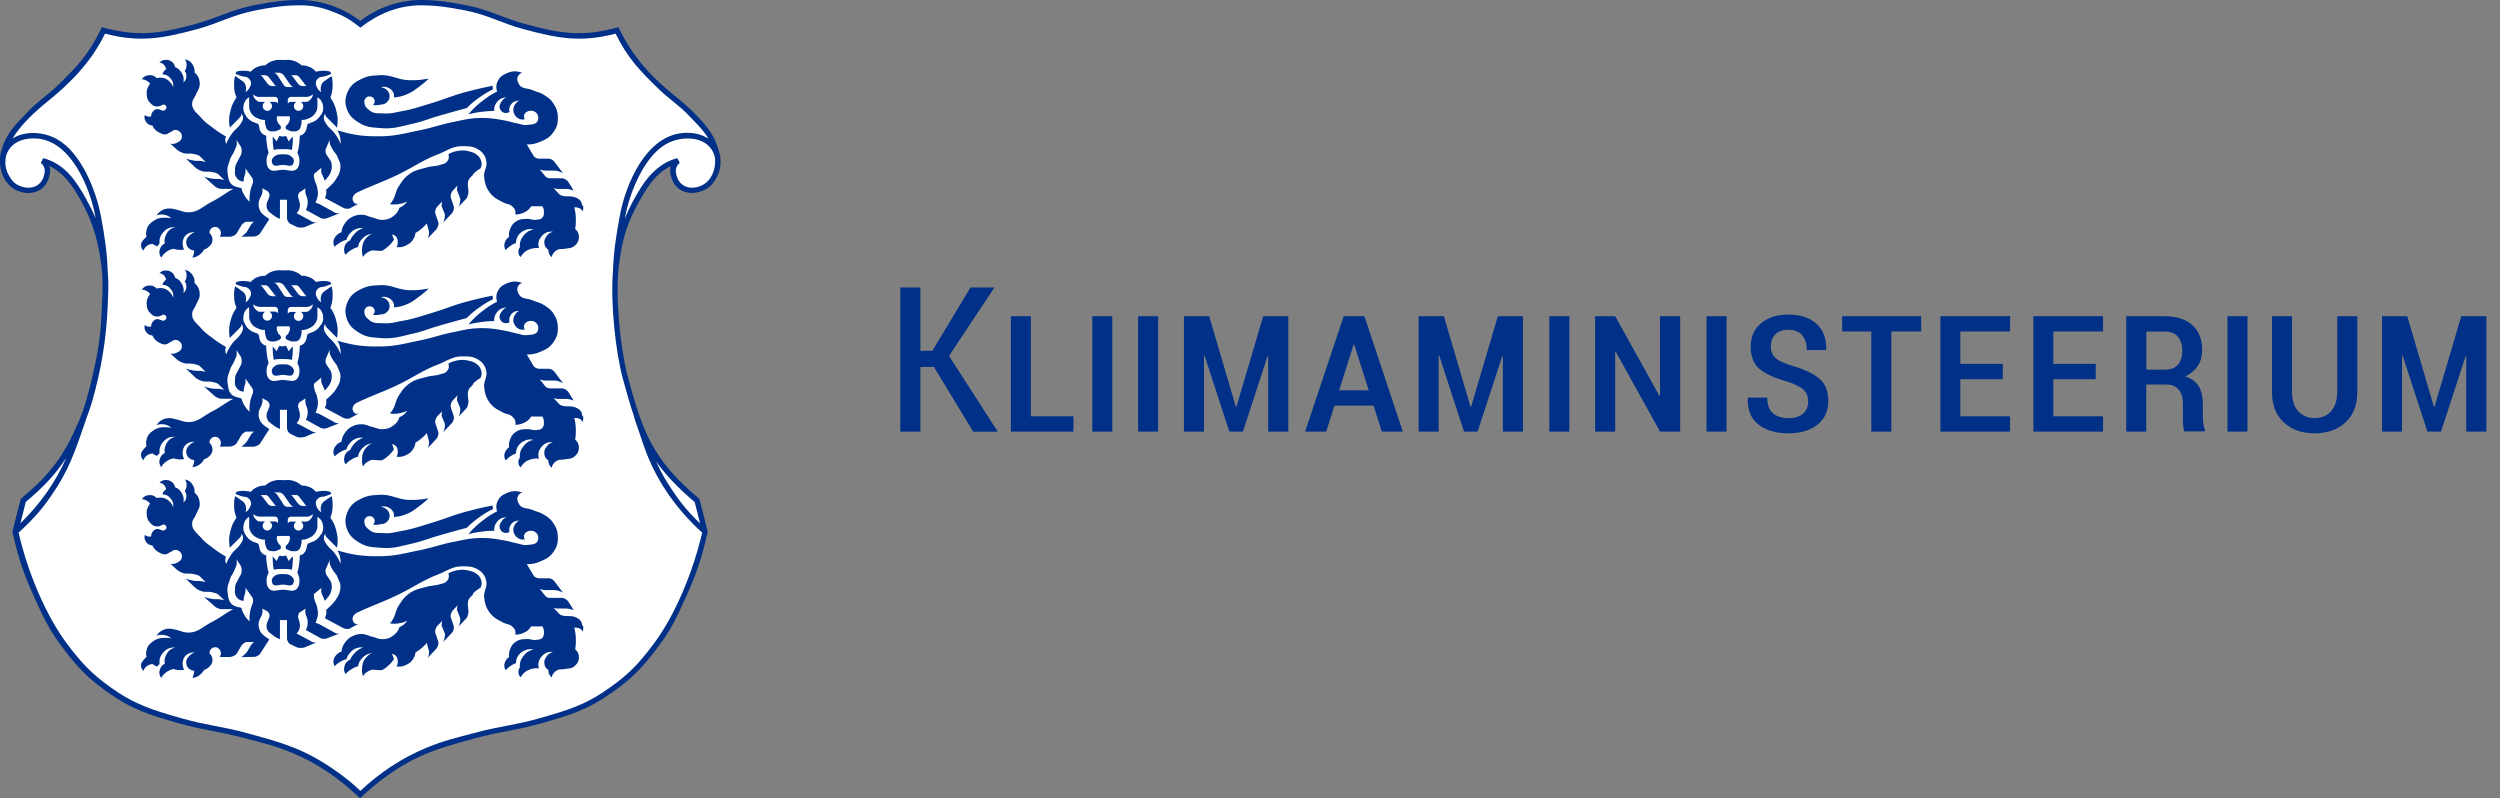
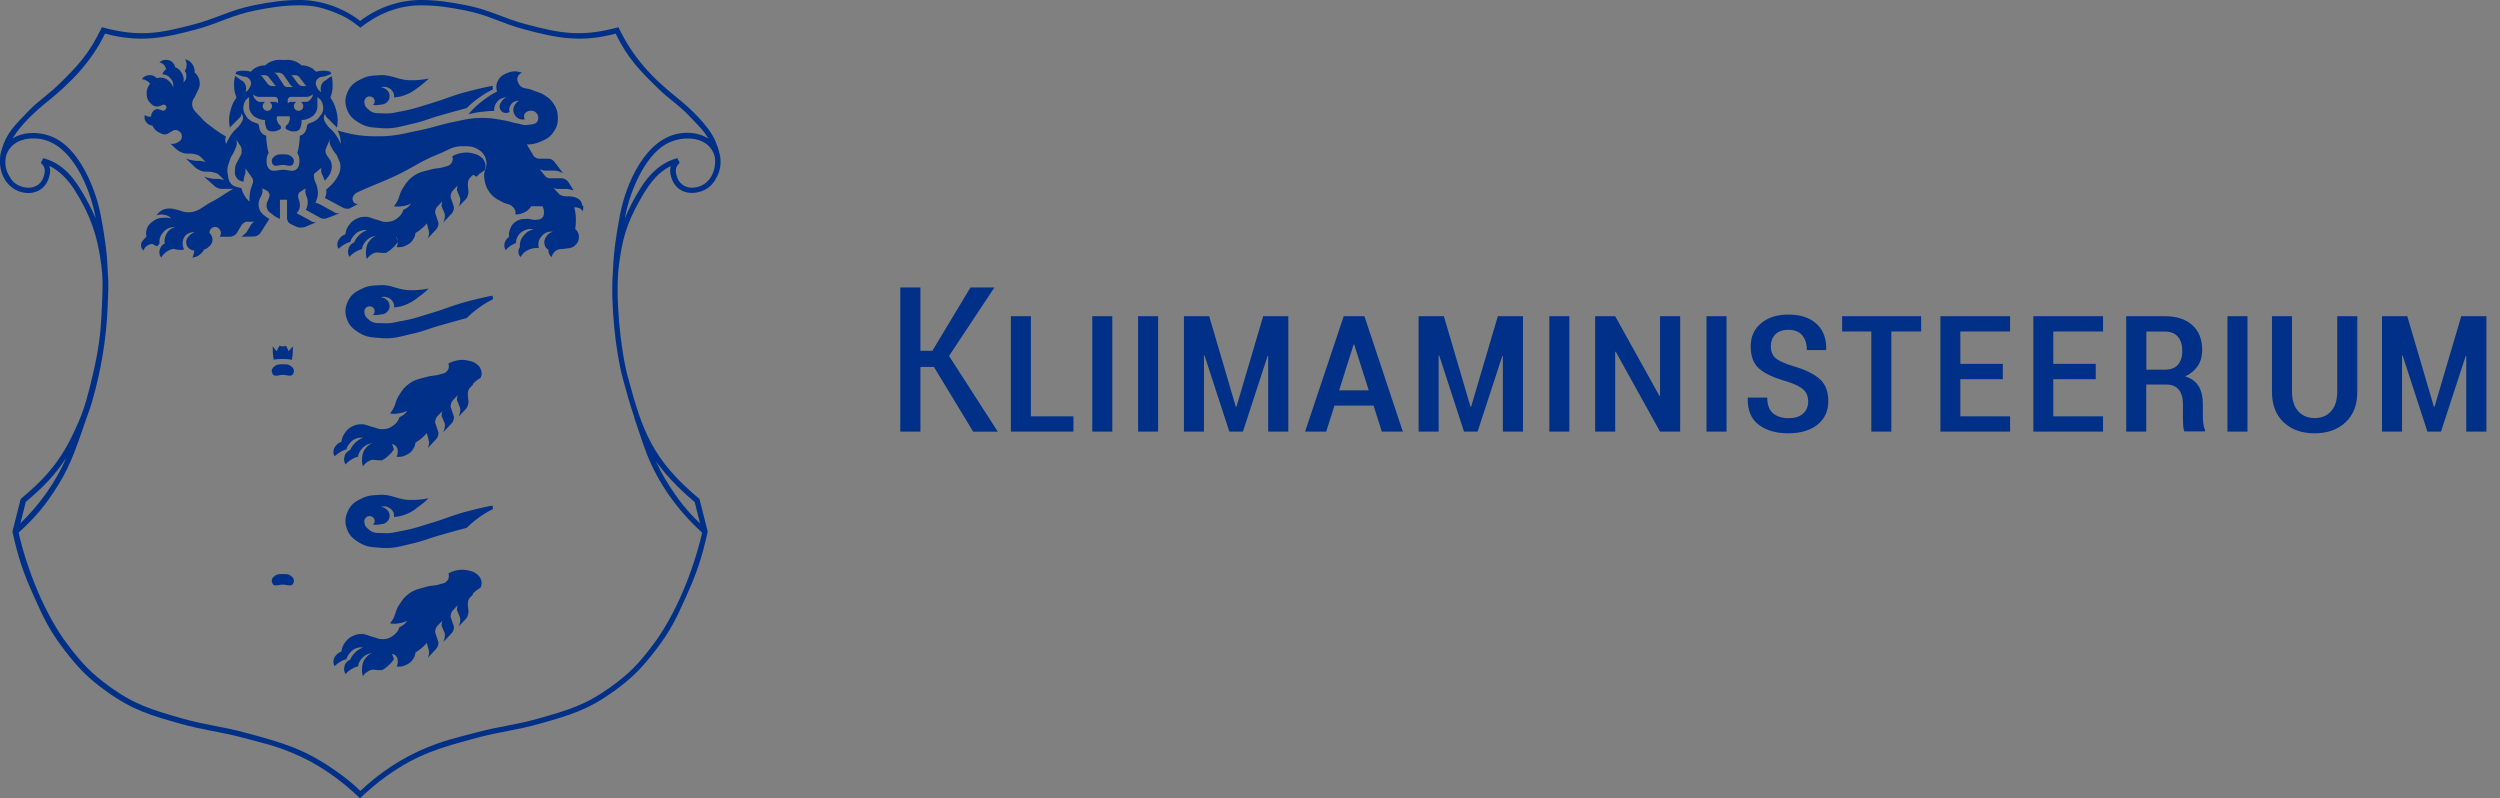
<svg xmlns="http://www.w3.org/2000/svg" id="Layer_1" viewBox="0 0 229.68 73.34">
  <rect x="0" y="0" width="229.68" height="73.34" fill="#808080" stroke="none" />
  <defs>
    <style>.cls-1,.cls-2{fill:#003087}.cls-2{fill-rule:evenodd}</style>
  </defs>
-   <path d="M33.1 2.23c-.87-.68-1.43-1-2.46-1.38-1.16-.44-1.97-.6-3.11-.6-1.38 0-2.53.16-4.12.47-2.17.43-3.3 1.16-5.41 1.73-2.12.57-3.38.94-5.57.82-1.15-.06-1.81-.17-2.92-.47-.5 1.06-.85 1.64-1.54 2.58-.84 1.14-1.47 1.67-2.48 2.66-1.01.98-1.77 1.35-2.72 2.39-.88.96-1.48 1.47-2 2.66-.29.67-.52 1.07-.5 1.79.01.52.06.85.31 1.3.32.56.64.85 1.24 1.09.51.2.9.3 1.41.11.58-.22.89-.58 1.05-1.18.09-.35.14-.59 0-.93a1.05 1.05 0 0 0-.38-.5c.5.13.78.25 1.23.52.56.34.82.64 1.26 1.13.61.68.85 1.15 1.29 1.95 1.18 2.11 1.58 3.51 1.89 5.91.2 1.52.12 2.39.06 3.92-.11 2.57-.3 4.03-.9 6.53-.38 1.62-.58 2.56-1.24 4.09-1.38 3.2-2.67 4.94-5.35 7.17l-.72 2.86c.52 2.35.96 3.66 1.95 5.85.88 1.95 1.4 3.08 2.71 4.78 1.29 1.69 2.15 2.6 3.87 3.84 2.31 1.66 3.94 2.15 6.68 2.92 2.22.63 3.6.71 5.87 1.32 1.73.47 2.75.68 4.4 1.35 1.58.65 2.44 1.15 3.84 2.14.98.69 1.5 1.12 2.37 1.95.86-.83 1.39-1.26 2.36-1.95 1.4-.99 2.25-1.49 3.84-2.14 1.65-.68 2.67-.88 4.4-1.35 2.26-.61 3.65-.69 5.87-1.32 2.74-.77 4.37-1.26 6.68-2.92 1.73-1.24 2.58-2.15 3.87-3.84 1.3-1.7 1.82-2.83 2.71-4.78.99-2.19 1.43-3.51 1.95-5.85l-.72-2.86c-2.68-2.24-3.97-3.97-5.35-7.17-.66-1.53-.01-.13-1.24-4.09-.46-1.49-.79-3.96-.9-6.53-.06-1.53-.13-2.4.06-3.92.31-2.4.71-3.8 1.89-5.91.45-.8.68-1.27 1.29-1.95.44-.49.69-.79 1.26-1.13.45-.27.72-.39 1.23-.52-.19.15-.28.28-.38.5-.14.34-.09.58 0 .93.16.6.48.96 1.05 1.18.52.19.9.09 1.42-.11.6-.23.93-.52 1.24-1.09.26-.46.3-.78.31-1.3.02-.73-.22-1.13-.5-1.79-.51-1.19-1.12-1.7-2-2.66-.96-1.04-1.71-1.41-2.72-2.39-1.02-.99-1.64-1.52-2.48-2.66-.69-.94-1.04-1.52-1.54-2.58-1.11.3-1.77.41-2.93.47-2.19.12-3.45-.25-5.57-.82-2.11-.56-3.24-1.3-5.41-1.73C41.22.4 40.06.25 38.68.25c-1.14 0-1.96.16-3.11.6-1.03.39-1.59.71-2.46 1.38Z" style="fill-rule:evenodd;fill:#fff" />
-   <path d="M26.91 51.26c0 .36-.03.73-.1 1.08-.28-.07-.54-.07-.83-.07s-.56 0-.83.07c-.08-.41-.1-.82-.1-1.23l.37.44c.04-.08.19-.47.28-.5h.02c.11.05.13.04.25.04s.15 0 .26-.06c.1.04.16.24.2.32.03.07.06.14.09.19l.38-.44v.16Z" class="cls-1" />
  <path d="M39.36 45.78c-.64.12-1.02.15-1.67.15-1.11 0-1.71-.53-2.81-.47-.63.04-1.01.04-1.58.3-.64.3-1.06.57-1.35 1.22-.27.6-.28 1.07-.05 1.68.22.59.64.91 1.11 1.19.7.43 1.19.41 2 .48 1.15.09 1.78-.15 2.89-.4.95-.22 1.46-.45 2.39-.72 1.01-.29 1.58-.45 2.59-.72.4-.39.65-.6 1.11-.94.48-.34.77-.52 1.3-.78l-.04-.33c-.99.2-1.54.33-2.52.59-1.21.34-1.86.64-3.06 1-1.07.32-1.67.55-2.77.75-.62.11-.97.24-1.6.2-.55-.03-.96.06-1.38-.3-.21-.18-.37-.3-.42-.57-.04-.19-.05-.33.06-.48.1-.14.21-.21.38-.21.21 0 .39.1.46.31.06.19 0 .35-.14.47.23.02.37.02.59-.02.27-.04.46-.03.66-.21.19-.17.28-.33.28-.58 0-.29-.12-.49-.36-.66a.767.767 0 0 0-.46-.15c.28-.09.48-.08.75.06.14.07.21.13.31.25.15.19.2.37.16.61.49-.05.77-.11 1.22-.3.46-.19.68-.38 1.08-.68.37-.27.57-.44.9-.76Zm-13.37 6.96c-.33 0-.57 0-.81.22-.07.06-.11.09-.15.17-.09.16-.07.3 0 .47.16.34.58.11.96.11s.79.22.95-.11c.07-.17.09-.31 0-.47-.04-.08-.08-.11-.15-.17-.25-.22-.48-.22-.81-.22Zm17.48 1.87c-.2.21-.37.31-.45.58-.06.18-.03.49-.03.49l.04.38c.02.16 0 .26-.04.42-.04.14-.06.23-.16.34l-.72.77c.09-.16.13-.26.15-.44.03-.18.05-.29-.02-.46l-.24-.6c-.04-.1 0-.17 0-.27.01-.09.02-.12.05-.22l-.4.43c-.1.11-.15.18-.2.32-.05.16-.07.26-.02.41l.25.74c.04.13.02.21-.01.34-.05.18-.12.27-.25.41l-.72.76c.09-.16.12-.26.15-.44s.05-.3-.02-.47l-.24-.57c-.04-.1 0-.17 0-.28.01-.09.02-.12.05-.22l-.41.42c-.1.11-.15.19-.2.32-.05.15-.07.27-.02.42l.25.74c.04.13.02.21-.01.34a.91.91 0 0 1-.25.42l-.72.77c.07-.12.09-.2.12-.33a.82.82 0 0 0-.02-.44l-.17-.63c-.14.17-.24.27-.41.42-.23.2-.37.3-.63.46-.03.24-.08.38-.21.59-.16.26-.31.38-.58.52-.33.18-.58.22-.95.18.1-.18.12-.31.11-.52-.02-.18-.04-.31-.16-.44a.515.515 0 0 0-.36-.19l.08.21c.04.1.06.16.09.27-.17.25-.28.38-.5.58-.22.2-.35.3-.61.43-.19 0-.31 0-.5-.02-.15 0-.24-.04-.38-.02-.17.03-.27.08-.42.17-.2.12-.3.22-.43.43-.08-.25-.1-.4-.09-.66.02-.45.09-.74.38-1.07.17-.2.31-.3.55-.4-.42.06-.68.19-.96.51-.2.23-.28.41-.34.71-.23.06-.35.11-.55.23-.26.15-.4.26-.59.48a.843.843 0 0 1-.1-.71c.04-.19.1-.3.25-.44a.69.69 0 0 1 .27-.17c.1-.22.18-.35.34-.53.27-.3.47-.45.85-.59-.27-.04-.44 0-.69.09-.25.11-.36.22-.54.43-.16.19-.23.32-.3.55-.24.07-.37.12-.58.25-.21.12-.32.21-.5.39a.703.703 0 0 1-.11-.49c.02-.22.1-.35.24-.52.15-.17.27-.25.49-.33.05-.36.14-.58.36-.87.22-.29.4-.43.73-.58.26-.11.42-.15.7-.16.42-.02.64.15 1.04.25.36.08.55.22.92.22.41 0 .67-.08 1-.33.31-.22.46-.43.58-.78.16-.06.24-.11.37-.21.15-.12.23-.21.34-.37-.27.12-.43.18-.73.23-.33.06-.52.06-.85.01.07-.09.11-.13.17-.23.35-.49.31-.9.63-1.4.28-.43.43-.69.83-1.01.57-.47 1.04-.53 1.76-.73.46-.13.75-.08 1.21-.23.24-.08.42-.07.59-.25.12-.12.19-.22.21-.4.02-.13 0-.21-.04-.33.3-.17.49-.24.83-.3.41-.07.67-.06 1.08.04.25.06.4.1.61.24.21.15.34.26.44.49.13.3.13.53 0 .83-.31.19-.48.31-.73.58Z" class="cls-2" />
-   <path d="M53.5 57.51c-.03-.21-.06-.34-.18-.5-.13-.17-.31-.24-.45-.31-.14-.06-.41-.1-.56-.1h-.17c-.16 0-.26 0-.41-.04-.15-.04-.25-.06-.36-.17l-.52-.56c.07.04.13.05.21.06.07 0 .11.02.19.02H52c.17 0 .26.02.42.06.12.03.18.05.29.09l-.4-.64c-.09-.15-.15-.24-.29-.34-.15-.1-.25-.15-.43-.15h-.94c-.15 0-.25.01-.39-.06-.13-.07-.18-.15-.27-.26l-.41-.52c.09.05.15.07.25.09.09.01.13.03.22.03h.82c.2 0 .32.03.51.09.14.05.22.08.35.15l-.76-1a.72.72 0 0 0-.24-.22.61.61 0 0 0-.37-.1h-.72c-.14 0-.23 0-.36-.06-.13-.06-.21-.1-.28-.23l-.6-1.01c.49 0 .78-.06 1.24-.25.53-.22.86-.39 1.19-.85.34-.47.44-.85.42-1.43-.02-.49-.12-.78-.38-1.19-.25-.39-.47-.56-.86-.8-.38-.25-.67-.28-1.09-.46-.48-.21-.99-.08-1.24-.55-.12-.22-.2-.38-.13-.62.07-.22.2-.35.42-.43-.52-.18-.91-.17-1.41.05-.35.15-.58.28-.77.61-.21.36-.24.67-.12 1.07-.49.25-.76.42-1.2.75-.61.46-.94.76-1.43 1.34.48-.12.75-.17 1.24-.23.44-.06.69-.07 1.13-.08a.99.99 0 0 1 .13-.63c.22-.4.54-.6 1-.61-.2.08-.31.16-.43.34-.17.23-.28.45-.17.72.1.23.27.37.52.38.14 0 .23-.02.35-.09a.775.775 0 0 1 0-.4c.11-.41.46-.66.88-.63-.13.06-.2.12-.29.23-.29.33-.32.77-.06 1.13.22.3.52.41.88.35a.503.503 0 0 1-.08-.27c0-.32.33-.52.65-.52.35 0 .64.26.66.6.03.7-.57.65-1.06.71-.32.05-.5-.07-.81-.13-.46-.09-.7-.19-1.16-.27-1.01-.19-1.59-.28-2.61-.23-.8.04-1.24.17-2.03.32-1.27.24-1.95.53-3.22.79-1.41.28-2.22.54-3.65.55-1.54.02-2.44-.1-3.91-.53.16.28.22.47.27.78.03.18.03.28.03.46a4.17 4.17 0 0 0-.48-.88c-.29-.44-.61-.56-.88-1.02-.06-.11-.12-.17-.15-.29a.566.566 0 0 1-.02-.34c.02-.1.05-.17.11-.25 0 .09.01.15.06.24.03.06.05.09.1.13l.92.92c.1-.64.08-1.03-.09-1.65a3.23 3.23 0 0 0-.52-1.11c.15-.41.2-.67.21-1.11 0-.34-.01-.53-.09-.86-.2.12-.31.19-.5.33-.13.1-.22.13-.32.26-.11.15-.15.26-.18.44-.02.17 0 .27.04.43a.82.82 0 0 1-.38-.42c-.09-.19-.15-.33-.1-.53.04-.15.11-.23.23-.33.19-.17.37-.1.61-.18.22-.07.34-.12.56-.21a.487.487 0 0 0-.04-.11c-.02-.04-.04-.06-.06-.09-.32-.08-.51-.1-.84-.07-.18.02-.28.03-.46.08-.24-.27-.43-.39-.77-.5a1.5 1.5 0 0 0-.55-.08c-.28-.24-.47-.35-.83-.45-.32-.09-.52-.05-.84-.05s-.53-.04-.85.05c-.35.1-.55.2-.82.45-.22 0-.35 0-.56.08-.34.11-.53.23-.77.5-.18-.05-.28-.06-.46-.08-.33-.03-.53-.01-.85.07-.02.03-.03.05-.05.09-.02.05-.03.07-.04.11.21.09.34.14.56.21.23.08.42.01.61.18.12.1.19.18.23.33.06.21 0 .34-.1.53-.1.2-.19.31-.38.42.05-.16.06-.26.04-.43a.784.784 0 0 0-.18-.44c-.1-.13-.19-.16-.32-.26-.19-.14-.3-.21-.5-.34-.08.33-.1.53-.09.87 0 .45.06.7.22 1.11-.28.4-.4.65-.53 1.11-.17.62-.19 1.01-.09 1.65l.92-.92s.07-.07.1-.13c.04-.08.06-.14.06-.24.07.09.09.15.12.25.03.13.02.21-.02.34-.04.12-.09.18-.15.29-.27.45-.59.58-.88 1.02-.22.32-.33.52-.48.88a.808.808 0 0 1-.08-.34c0-.13.02-.21.06-.33-.49-.28-.76-.46-1.21-.81-.43-.33-.7-.49-1.05-.9-.42-.48-.91-.77-.84-1.4.04-.33.23-.46.35-.77.15-.38.36-.58.34-.99-.02-.44-.15-.72-.48-1.02.02-.25-.01-.42-.14-.65-.17-.31-.38-.47-.73-.55.12.2.15.34.14.57a.91.91 0 0 1-.17.5c.12.16.16.3.15.5-.01.24-.09.39-.27.55.06-.32.02-.54-.13-.83-.16-.29-.32-.45-.63-.57-.09-.41-.43-.67-.85-.67-.25 0-.41.07-.59.25.22.03.37.12.49.3.07.11.1.18.12.31a.793.793 0 0 0-.34.46c.33.01.54.12.74.36.22.26.29.49.25.82-.07-.2-.13-.31-.27-.46-.34-.37-.75-.5-1.25-.38-.2-.21-.4-.29-.69-.27-.3.02-.5.13-.67.38.19 0 .31.05.48.15.13.08.19.14.28.26-.08.1-.12.16-.18.28-.12.25-.15.41-.13.69.02.3.07.5.27.73.21.25.41.4.73.38.1 0 .17-.02.27-.06.11-.04.17-.12.29-.11.29.04.38.42 0 .55-.1.04-.16-.04-.27-.06-.13-.03-.2-.09-.33-.08-.17.01-.28.09-.39.23-.12.14-.16.26-.16.44-.13.04-.22.04-.35 0a.53.53 0 0 1-.23-.13c-.07.25-.03.44.12.65.15.21.32.3.57.32.17.34.35.52.69.68.17.08.27.14.46.14.23 0 .33-.14.54-.23.14-.06.19-.15.35-.17.16-.02.27 0 .4.09.19.13.28.29.27.52 0 .29-.22.45-.49.58a.84.84 0 0 1-.56.07l.48.45c.17.15.27.23.47.32.21.1.35.14.58.14h.09c.23 0 .36 0 .58.06.24.05.4.08.56.25l.49.48c-.12-.04-.2-.06-.33-.08-.11-.02-.17-.03-.28-.03h-.12c-.25 0-.39-.02-.64-.08-.19-.04-.29-.07-.47-.13l.78.74c.16.15.26.23.46.32.21.09.35.14.58.14h.09c.22 0 .36 0 .58.06.23.06.39.08.56.25l.5.48c-.12-.05-.2-.06-.33-.08-.11-.02-.17-.03-.28-.03h-.16c-.25 0-.39-.03-.64-.08-.19-.05-.29-.07-.47-.14l.9.8c.11.1.18.16.32.23.15.06.24.1.4.1h1.07c-.91.5-1.15.76-1.94 1.17-.87.44-1.33 1.04-2.3.98-.38-.02-.57-.15-.94-.23-.24-.05-.37-.11-.61-.12-.32 0-.53.03-.8.2-.21.13-.32.23-.44.44.25-.09.41-.1.67-.06.29.05.45.13.67.32-.22-.05-.34-.06-.56-.06-.43.01-.71.05-1.07.29-.35.24-.56.45-.65.86-.05.23-.05.38 0 .61-.11.08-.16.14-.25.25-.14.18-.25.28-.25.5 0 .22.06.38.23.52.08-.24.2-.38.42-.5.15-.08.25-.11.42-.12a1.038 1.038 0 0 0 .42.22l.21-.25c-.04-.4.05-.68.31-1 .31-.37.65-.52 1.13-.49-.45.12-.71.36-.88.78-.11.26-.12.43-.08.71a.8.8 0 0 0-.4.41c-.15.32-.13.6.07.89.13-.22.23-.34.44-.5.24-.17.4-.25.69-.31.15.04.23.06.39.08.23.02.36.02.59-.02-.09-.17-.12-.28-.14-.48-.02-.47.18-.87.61-1.03.19-.07.3-.09.5-.06-.2.05-.31.12-.46.27-.23.22-.36.43-.31.75a.7.7 0 0 0 .34.52c.13.08.23.11.38.12 0 .12 0 .19-.04.31-.03.14-.06.22-.13.35.31-.04.49-.11.73-.31.17-.14.25-.24.35-.43.16-.04.25-.09.38-.2.27-.22.43-.46.38-.81a.722.722 0 0 0-.26-.49c-.03-.3.21-.57.52-.58.32 0 .56.32.52.64-.02.11-.04.17-.11.26h.93c.14-.02.23-.04.36-.1.15-.07.23-.13.31-.27l.37-.62c.07-.11.12-.17.23-.25.1-.08.17-.13.3-.13h.67c-.08.05-.12.08-.18.15-.05.06-.09.09-.13.16l-.3.51c-.09.16-.17.23-.31.35-.09.09-.15.14-.26.21l1.11-.02c.15 0 .24-.02.36-.09.14-.07.23-.14.31-.28l.79-1.23c-.17-.15-.73-.42-.89-.88-.07-.19-.1-.32-.09-.53 0-.17.04-.27.1-.44.06-.16.14-.23.19-.39.04-.13.06-.2.07-.33 0-.1 0-.16-.03-.27l.41.22c.09.05.15.1.2.19.06.1.07.17.06.29 0 .12-.06.17-.09.29-.06.18-.14.27-.17.47-.02.19-.01.32.07.5.1.23.26.29.45.45.25.2.41.29.7.41v-1.76h.65v1.62c0 .15.02.24.09.37.06.11.12.17.23.23l.52.25c.18.09.32.09.52.08.16 0 .26-.04.4-.1l.93-.4c-.12.01-.19 0-.31-.02-.13-.03-.19-.09-.3-.16l-1.21-.64c.14-.12.21-.25.27-.44.05-.16.05-.26.04-.43-.02-.17-.06-.25-.1-.4-.02-.1-.06-.15-.06-.25s0-.16.04-.25c.03-.08.05-.13.12-.17l.52-.34c-.01.09-.02.14-.02.23 0 .11.02.17.04.29.03.14.08.2.12.34.04.15.06.24.06.38 0 .29-.04.47-.17.72l1.25.69c.12.07.2.11.34.12.14.01.22 0 .35-.04l1.15-.45c-.12.02-.2.01-.31-.02-.13-.04-.19-.09-.31-.16l-1.19-.65c-.07-.04-.12-.05-.19-.08l-.21-.08c.06-.09.07-.14.1-.23.05-.13.07-.21.1-.35.06-.31.02-.51-.04-.82-.06-.33-.21-.48-.26-.8a.69.69 0 0 1-.04-.25c0-.1-.02-.17.06-.23l.63-.52c-.02.09-.02.15-.02.25 0 .08 0 .12.02.19.03.15.1.22.15.36.06.15.1.23.15.39.1-.1.16-.16.25-.28.16-.19.25-.31.32-.55.07-.2.09-.32.08-.53-.02-.21-.03-.35-.15-.52l-.31-.46a.65.65 0 0 1-.11-.33c-.02-.18.04-.28.11-.45l.31-.71c-.04.13-.05.21-.04.35.01.1.03.16.07.25l.25.47.32.41.31.72c.05.26.05.42 0 .68-.06.32-.17.49-.34.77-.28.46-.77.86-.94 1.02 0 0 .02.13.02.22 0 .21-.05.34-.13.54l1.61.86c.13.07.21.11.35.12.14 0 .23.02.35-.05l.78-.42c-.11.04-.2.04-.31-.02-.12-.06-.16-.14-.21-.27-.11-.3.12-.6.38-.73 1.07-.52 2.19-.91 3.56-1.55 1.54-.72 2.31-1.35 3.89-1.97.85-.33 1.31-.74 2.23-.74.57 0 .95 0 1.44.3.24.15.37.25.52.48.14.2.18.34.23.58.13.57-.25.9-.19 1.47.07.65.2 1.06.61 1.55.35.41.67.53 1.14.79.32.17.59.12.85.38.12.12.2.19.25.36.04.13.04.23 0 .36.27 0 .42-.02.67-.12.37-.14.58-.3.8-.63h1.03c.1.17.13.29.14.49 0 .22 0 .39-.15.56-.16.17-.33.15-.56.19-.32.05-.5-.09-.83-.08-.36.02-.6 0-.91.17-.36.2-.53.42-.67.8-.09.25-.11.42-.08.69-.15.1-.22.17-.31.33-.17.3-.17.58 0 .88.16-.19.27-.29.48-.42.17-.11.27-.17.46-.23.02-.55.3-.95.8-1.17.3-.13.51-.15.82-.08-.37.08-.59.2-.84.48-.33.36-.45.69-.42 1.17-.11.14-.14.26-.13.44.01.19.07.31.2.45.26-.43.55-.64 1.03-.77.25-.06.4-.07.65-.04-.11-.41-.04-.74.23-1.07.28-.35.61-.49 1.06-.44-.26.08-.42.18-.58.4-.15.21-.23.37-.21.63.02.29.14.48.38.63-.01.14 0 .23.06.36.06.14.12.22.24.31.04-.2.1-.32.25-.47.1-.1.17-.15.3-.21.22-.09.37-.03.6-.08.38-.07.67-.02.96-.29.21-.19.33-.35.37-.64.05-.37-.05-.64-.33-.89.06-.38.07-.59.06-.98-.01-.4-.05-.62-.14-1.01h.12c.12 0 .15.02.31.06.12.02.25.15.34.31.06-.22.07-.35.03-.57ZM28.74 47.23c-.01.17-.07.3-.2.45-.14.15-.25.24-.43.24h-.46c.12.12.21.21.21.39a.43.43 0 1 1-.86 0c0-.12.05-.23.13-.31l.08-.08h-.5c-.11 0-.18.06-.27.15v-.32c0-.13.13-.28.27-.28h1.45c.2 0 .42-.09.57-.23Zm-1.57-1.76c.08 0 .13.02.19.06.07.04.1.07.15.14l.47.61s.04.08.08.12c.05.05.09.06.15.08h-.38a.49.49 0 0 1-.29-.08c-.1-.06-.14-.12-.21-.21l-.38-.5s-.05-.07-.09-.11a.45.45 0 0 0-.14-.1h.45Zm-1.54-.23c.11 0 .18.04.28.1.08.05.13.09.18.17l.56.8s.06.07.1.11c.07.07.11.1.19.14h-.51c-.12 0-.2-.02-.29-.1-.07-.06-.09-.11-.14-.19l-.46-.71c-.05-.07-.07-.11-.13-.17a.573.573 0 0 0-.26-.15h.49Zm-1.27.23c.08 0 .12.02.19.06.07.04.11.07.15.14l.48.61s.04.08.08.12c.05.05.09.06.15.08h-.38a.49.49 0 0 1-.29-.08c-.1-.06-.14-.12-.21-.21l-.38-.5s-.06-.07-.1-.11a.45.45 0 0 0-.14-.1h.45Zm-.54 1.99h1.45c.09 0 .14.04.21.12.09.11.06.23.06.36v.11c-.09-.07-.15-.14-.27-.14h-.5c.12.12.22.21.22.39 0 .24-.2.44-.43.44s-.43-.19-.43-.44c0-.12.05-.23.13-.31l.09-.08h-.46c-.19 0-.3-.09-.43-.24a.686.686 0 0 1-.2-.45c.14.14.37.23.57.23Zm-.6 7.93-.17.5c-.05.14-.06.24-.08.38-.05.32-.06.5-.03.82-.09-.08-.15-.13-.23-.22-.09-.1-.12-.16-.19-.26-.16-.25-.23-.4-.32-.67l-.02-.09c-.28-.09-.72-.12-.96-.42-.22-.28-.24-.51-.29-.86-.05-.29-.05-.47 0-.76l.27-.8.27-.47.22-.51c.04-.1.05-.17.06-.28.01-.15 0-.24-.03-.38l.38.58c.09.14.1.26.1.42 0 .18 0 .3-.1.45l-.38.72c-.11.2-.12.35-.13.58 0 .22-.04.37.06.58.15.32.39.48.74.5 0-.15 0-.23.04-.38.03-.16.09-.25.11-.41.01-.07.01-.11.02-.19 0-.1 0-.15-.02-.25l.63.9c.07.09.07.16.08.27 0 .09 0 .15-.02.23Zm6.24-6.27c-.12.21-.22.33-.42.48-.21.16-.37.18-.61.29-.05.03-.09.02-.14.06-.05.05-.05.1-.08.17-.04.11-.02.18-.06.29-.05.14-.08.23-.17.34-.13.16-.24.23-.44.27 0 .28-.02.45-.05.73-.04.34-.08.53-.17.86.05.1.08.17.12.28.06.18.07.29.07.49-.01.27-.03.45-.19.66-.32.41-.8.14-1.32.14s-1 .27-1.32-.14c-.16-.21-.18-.39-.19-.66 0-.19.01-.3.07-.49.04-.11.06-.18.12-.28-.09-.33-.13-.52-.17-.86a4.48 4.48 0 0 1-.05-.73c-.2-.04-.31-.12-.44-.27a.78.78 0 0 1-.17-.34c-.04-.11-.02-.18-.06-.29-.03-.07-.02-.12-.08-.17-.04-.04-.08-.03-.13-.06-.25-.1-.4-.13-.61-.29-.2-.15-.3-.26-.42-.48-.14-.25-.21-.41-.19-.69.01-.16.02-.19.06-.35.02-.08.07-.17.11-.25.04-.08.09-.12.15-.19.07-.07.12-.11.21-.15v.79c0 .3.06.48.23.72.16.22.31.31.56.43.24.11.4.15.67.15-.02.18-.01.3.04.48s.07.32.21.44c.14.13.27.13.46.14.18.01.29 0 .45-.09.13-.06.27-.08.3-.21 0-.06 0-.1-.02-.15-.04-.12-.14-.15-.2-.26a.823.823 0 0 1-.12-.25c-.03-.1-.06-.16-.04-.26 0-.08 0-.18.07-.18h1.06c.08 0 .06.1.07.18.02.1-.01.16-.04.26s-.06.16-.12.25c-.07.11-.17.13-.21.26-.02.06-.03.09-.02.15.03.14.17.15.3.21.16.08.27.1.45.09.19 0 .32 0 .46-.14.14-.12.16-.25.21-.44.05-.18.06-.29.04-.48.27 0 .43-.04.67-.15.25-.12.4-.21.56-.43.17-.24.23-.42.23-.72v-.79a.8.8 0 0 1 .21.15c.07.07.11.11.15.19.04.07.09.16.11.25.05.15.05.19.06.35.02.28-.06.45-.19.69Z" class="cls-2" />
  <path d="M26.91 31.97c0 .36-.03.73-.1 1.09-.28-.08-.54-.07-.83-.08-.28 0-.56 0-.83.07-.08-.41-.1-.82-.1-1.23l.37.45c.04-.07.19-.47.28-.5h.02c.11.05.13.05.25.05s.15 0 .26-.06c.1.04.16.23.2.32.03.07.06.14.09.19l.38-.45v.15Z" class="cls-1" />
  <path d="M39.36 26.51c-.64.12-1.02.16-1.67.15-1.11 0-1.71-.53-2.81-.46-.63.04-1.01.03-1.58.3-.64.3-1.06.56-1.35 1.21-.27.6-.28 1.07-.05 1.68.22.59.64.9 1.11 1.19.7.43 1.19.41 2 .48 1.15.09 1.78-.15 2.89-.4.95-.21 1.46-.45 2.39-.72 1.01-.29 1.58-.45 2.59-.72.4-.4.65-.61 1.11-.94.48-.35.77-.52 1.3-.79l-.04-.33c-.99.2-1.54.33-2.52.59-1.21.34-1.86.64-3.06 1-1.07.32-1.67.55-2.77.74-.62.11-.97.24-1.6.21-.55-.03-.96.06-1.38-.3-.21-.18-.37-.3-.42-.57-.04-.19-.05-.33.06-.48.1-.14.21-.2.38-.21.21 0 .39.1.46.31.06.18 0 .35-.14.48.23.02.37.02.59-.02.27-.04.46-.03.66-.21.19-.17.28-.32.28-.57 0-.29-.12-.49-.36-.66a.767.767 0 0 0-.46-.15c.28-.09.48-.07.75.06.14.07.21.13.31.25.15.2.2.37.16.61.49-.04.77-.11 1.22-.3.46-.2.68-.38 1.08-.68.37-.27.57-.44.9-.76Zm-13.37 6.96c-.33 0-.57 0-.81.22-.07.06-.11.09-.15.17-.09.16-.07.3 0 .47.16.34.58.11.96.11s.79.22.95-.11c.07-.17.09-.31 0-.47-.04-.08-.08-.11-.15-.17-.25-.22-.48-.22-.81-.22Zm17.48 1.86c-.2.21-.37.3-.45.58-.06.18-.03.49-.03.49l.04.38c.02.17 0 .26-.04.42-.04.14-.06.23-.16.34l-.72.76c.09-.16.13-.26.15-.44.03-.18.05-.3-.02-.46l-.24-.6c-.04-.1 0-.17 0-.28.01-.09.02-.12.05-.22l-.4.43c-.1.11-.15.18-.2.32-.05.16-.07.26-.02.42l.25.74c.04.13.02.21-.01.35-.05.18-.12.28-.25.41l-.72.76c.09-.16.12-.26.15-.43.03-.18.05-.3-.02-.47l-.24-.57c-.04-.1 0-.17 0-.27.01-.09.02-.12.05-.22l-.41.42c-.1.11-.15.18-.2.32-.05.15-.07.26-.02.42l.25.74c.04.13.02.21-.01.34-.05.18-.12.28-.25.41l-.72.77c.07-.12.09-.2.12-.33.03-.17.03-.28-.02-.45l-.17-.63c-.14.18-.24.28-.41.43-.23.2-.37.3-.63.45-.03.24-.08.39-.21.59-.16.26-.31.38-.58.52-.33.18-.58.23-.95.19.1-.19.12-.31.11-.52-.02-.19-.04-.31-.16-.44a.568.568 0 0 0-.36-.2l.08.21c.04.11.06.17.09.27-.17.25-.28.38-.5.58-.22.2-.35.3-.61.43-.19 0-.31 0-.5-.02-.15 0-.24-.04-.38-.02-.17.02-.27.08-.42.17-.2.13-.3.23-.43.44-.08-.25-.1-.41-.09-.66.02-.44.09-.74.38-1.07.17-.2.31-.3.55-.4-.42.06-.68.2-.96.52-.2.24-.28.41-.34.71-.23.06-.35.11-.55.23-.26.15-.4.26-.59.48a.843.843 0 0 1-.1-.71c.04-.19.1-.31.25-.44.09-.09.15-.13.27-.17.1-.22.18-.35.34-.54.27-.3.47-.44.85-.59-.27-.03-.44-.01-.69.09-.25.11-.36.22-.54.42-.16.19-.23.32-.3.56-.24.07-.37.12-.58.25-.21.13-.32.21-.5.38a.677.677 0 0 1-.11-.48c.02-.23.1-.35.24-.52.15-.17.27-.26.49-.33.05-.36.14-.58.36-.88.22-.29.4-.43.73-.58.26-.11.42-.14.7-.15.42-.02.64.15 1.04.24.36.08.55.22.92.21.41-.01.67-.08 1-.33.31-.22.46-.42.58-.78.16-.06.24-.11.37-.21.15-.12.23-.2.34-.37-.27.12-.43.18-.73.23-.33.06-.52.06-.85.02.07-.09.11-.14.17-.23.35-.48.31-.89.63-1.4.28-.43.43-.69.83-1.01.57-.47 1.04-.53 1.76-.73.46-.13.75-.08 1.21-.23.24-.08.42-.07.59-.25.12-.12.19-.22.21-.39.02-.13 0-.21-.04-.34.3-.17.49-.23.83-.3.41-.07.67-.06 1.08.04.25.06.4.09.61.24.21.15.34.26.44.5.13.29.13.53 0 .83-.31.18-.48.32-.73.58Z" class="cls-2" />
-   <path d="M53.5 38.23c-.03-.21-.06-.34-.18-.5-.13-.16-.31-.23-.45-.3-.14-.06-.41-.1-.56-.1h-.17c-.16 0-.26 0-.41-.04-.15-.04-.25-.06-.36-.17l-.52-.55c.07.03.13.04.21.06.07.01.11.02.19.02H52c.17 0 .26.02.42.06.12.03.18.05.29.1l-.4-.64c-.09-.15-.15-.25-.29-.34-.15-.1-.25-.15-.43-.15h-.94c-.15 0-.25 0-.39-.06-.13-.07-.18-.15-.27-.26l-.41-.52c.09.05.15.07.25.09.09.02.13.03.22.03h.82c.2 0 .32.03.51.09.14.05.22.08.35.15l-.76-1a.72.72 0 0 0-.24-.22.686.686 0 0 0-.37-.1h-.72c-.14 0-.23 0-.36-.06-.13-.06-.21-.11-.28-.23l-.6-1.02c.49 0 .78-.06 1.24-.25.53-.22.86-.39 1.19-.86.34-.47.44-.84.42-1.42-.02-.49-.12-.78-.38-1.19-.25-.38-.47-.56-.86-.8-.38-.25-.67-.28-1.09-.46-.48-.21-.99-.08-1.24-.55-.12-.22-.2-.38-.13-.62.07-.22.2-.35.42-.42-.52-.19-.91-.18-1.41.04-.35.15-.58.28-.77.61-.21.36-.24.67-.12 1.07-.49.25-.76.42-1.2.75-.61.46-.94.76-1.43 1.34.48-.12.75-.17 1.24-.23.44-.06.69-.07 1.13-.08a.99.99 0 0 1 .13-.63c.22-.4.54-.6 1-.61-.2.08-.31.17-.43.34-.17.23-.28.45-.17.71.1.23.27.37.52.38.14 0 .23-.01.35-.09a.775.775 0 0 1 0-.4c.11-.41.46-.66.88-.63-.13.06-.2.12-.29.23-.29.34-.32.78-.06 1.13.22.3.52.41.88.34a.503.503 0 0 1-.08-.27c0-.32.33-.52.65-.52.35 0 .64.26.66.6.03.7-.57.65-1.06.71-.32.04-.5-.07-.81-.13-.46-.09-.7-.19-1.16-.27-1.01-.19-1.59-.28-2.61-.23-.8.04-1.24.17-2.03.33-1.27.24-1.95.53-3.22.79-1.41.28-2.22.54-3.65.55-1.54.02-2.44-.1-3.91-.53.16.28.22.46.27.78.03.18.03.28.03.46-.15-.37-.26-.56-.48-.88-.29-.43-.61-.57-.88-1.02-.06-.11-.12-.16-.15-.29a.566.566 0 0 1-.02-.34.52.52 0 0 1 .11-.25c0 .1.01.15.06.23.03.06.05.09.1.13l.92.92c.1-.63.08-1.03-.09-1.65a3.23 3.23 0 0 0-.52-1.11c.15-.41.2-.67.21-1.11 0-.34-.01-.53-.09-.86-.2.12-.31.19-.5.34-.13.09-.22.13-.32.25-.11.15-.15.26-.18.44-.02.17 0 .27.04.43-.19-.12-.29-.22-.38-.42-.09-.19-.15-.33-.1-.53.04-.15.11-.23.23-.33.19-.16.37-.1.61-.18.22-.08.34-.12.56-.21a.487.487 0 0 0-.04-.11c-.02-.04-.04-.06-.06-.09-.32-.08-.51-.1-.84-.07-.18.01-.28.03-.46.08-.24-.27-.43-.39-.77-.5-.21-.06-.34-.08-.55-.07-.28-.24-.47-.35-.83-.45-.32-.09-.52-.05-.84-.05s-.53-.04-.85.05c-.35.1-.55.2-.82.45-.22 0-.35.01-.56.07-.34.11-.53.23-.77.5-.18-.05-.28-.07-.46-.08-.33-.03-.53-.01-.85.07-.02.03-.03.05-.05.09-.02.04-.03.07-.04.11.21.09.34.13.56.21.23.08.42.02.61.18.12.1.19.18.23.33.06.2 0 .34-.1.53-.1.2-.19.31-.38.42.05-.16.06-.26.04-.43a.814.814 0 0 0-.18-.44c-.1-.12-.19-.16-.32-.25-.19-.14-.3-.22-.5-.34-.08.33-.1.53-.09.87 0 .44.06.7.22 1.11-.28.39-.4.65-.53 1.11-.17.62-.19 1.01-.09 1.65l.92-.92s.07-.07.1-.13c.04-.08.06-.14.06-.23.07.08.09.14.12.25.03.13.02.21-.02.34-.04.12-.09.18-.15.29-.27.45-.59.58-.88 1.02-.22.32-.33.52-.48.88a.853.853 0 0 1-.08-.35c0-.13.02-.2.06-.32-.49-.29-.76-.46-1.21-.8-.43-.33-.7-.49-1.05-.9-.42-.48-.91-.77-.84-1.4.04-.33.23-.46.35-.77.15-.38.36-.59.34-1-.02-.44-.15-.72-.48-1.01.02-.26-.01-.43-.14-.65-.17-.31-.38-.47-.73-.56.12.2.15.34.14.57-.01.21-.06.33-.17.5.12.16.16.3.15.5-.01.24-.09.4-.27.56.06-.32.02-.54-.13-.82-.16-.29-.32-.45-.63-.58-.09-.41-.43-.67-.85-.67-.25 0-.41.07-.59.25.22.03.37.12.49.3.07.11.1.18.12.31a.52.52 0 0 0-.19.17c-.08.1-.11.17-.15.29.33.01.54.12.74.36.22.25.29.49.25.82-.07-.2-.13-.3-.27-.46-.34-.38-.75-.5-1.25-.38-.2-.21-.4-.29-.69-.28-.3.02-.5.14-.67.38.19 0 .31.05.48.15.13.08.19.14.28.26-.08.1-.12.16-.18.27-.12.25-.15.42-.13.69.02.3.07.5.27.72.21.24.41.4.73.38.1 0 .17-.03.27-.06.11-.04.17-.12.29-.11.29.03.38.42 0 .55-.1.04-.16-.04-.27-.06-.13-.03-.2-.09-.33-.08-.17.01-.28.09-.39.23-.12.14-.16.26-.16.44-.13.04-.22.04-.35 0a.55.55 0 0 1-.23-.14c-.07.25-.03.44.12.65.15.21.32.3.57.32.17.34.35.52.69.69.17.08.27.14.46.13.23 0 .33-.13.54-.23.14-.06.19-.16.35-.17.16-.02.27 0 .4.09.19.13.28.29.27.51 0 .29-.22.45-.49.57a.84.84 0 0 1-.56.07l.48.45c.17.15.27.23.47.32.21.09.35.15.58.15h.09c.23 0 .36 0 .58.05.24.06.4.08.56.25l.49.48c-.12-.05-.2-.06-.33-.08-.11-.02-.17-.03-.28-.03h-.12c-.25 0-.39-.02-.64-.08-.19-.04-.29-.07-.47-.14l.78.74c.16.15.26.23.46.32.21.09.35.14.58.14h.09c.22 0 .36 0 .58.05.23.06.39.08.56.25l.5.48c-.12-.05-.2-.06-.33-.08-.11-.02-.17-.03-.28-.03h-.16c-.25 0-.39-.03-.64-.08-.19-.04-.29-.07-.47-.14l.9.81c.11.1.18.16.32.22.15.07.24.1.4.1h1.07c-.91.51-1.15.76-1.94 1.17-.87.44-1.33 1.04-2.3.97-.38-.02-.57-.15-.94-.23-.24-.05-.37-.12-.61-.12-.32 0-.53.02-.8.19-.21.12-.32.23-.44.44.25-.08.41-.1.67-.06.29.05.45.13.67.32-.22-.04-.34-.06-.56-.06-.43 0-.71.04-1.07.29-.35.23-.56.45-.65.86-.05.23-.05.38 0 .61-.11.08-.16.14-.25.25-.14.17-.25.28-.25.5 0 .22.06.37.23.52.08-.24.2-.38.42-.5.15-.08.25-.11.42-.12.06.05.1.08.17.12.09.05.15.07.25.09l.21-.25c-.04-.41.05-.68.31-1 .31-.37.65-.52 1.13-.49-.45.12-.71.36-.88.78-.11.26-.12.44-.08.71a.8.8 0 0 0-.4.41c-.15.31-.13.6.07.89.13-.23.23-.34.44-.5.24-.18.4-.25.69-.31.15.04.23.06.39.08.23.03.36.02.59-.02-.09-.17-.12-.28-.14-.48-.02-.47.18-.86.61-1.03.19-.07.3-.09.5-.06-.2.05-.31.12-.46.27-.23.22-.36.43-.31.75.04.24.14.38.34.52.13.08.23.12.38.12 0 .12 0 .19-.04.31-.03.14-.06.22-.13.35.31-.03.49-.11.73-.3.17-.14.25-.24.35-.43a.91.91 0 0 0 .38-.19c.27-.22.43-.47.38-.81a.702.702 0 0 0-.26-.49c-.03-.3.21-.57.52-.57.32 0 .56.32.52.64-.02.11-.04.17-.11.26h.93c.14-.01.23-.04.36-.1.15-.07.23-.13.31-.28l.37-.62c.07-.11.12-.18.23-.25.1-.07.17-.13.3-.13h.67c-.08.06-.12.09-.18.15-.05.06-.09.09-.13.16l-.3.51c-.09.15-.17.23-.31.36-.09.09-.15.14-.26.21h1.11c.15-.02.24-.04.36-.1.14-.08.23-.14.31-.28l.79-1.23c-.17-.15-.73-.42-.89-.88-.07-.19-.1-.32-.09-.53 0-.17.04-.28.1-.44.06-.16.14-.23.19-.4.04-.13.06-.2.07-.33 0-.1 0-.17-.03-.27l.41.22c.09.05.15.1.2.2.06.1.07.17.06.29 0 .12-.06.17-.09.29-.06.18-.14.27-.17.46-.02.19-.01.32.07.5.1.23.26.3.45.45.25.2.41.3.7.42v-1.76h.65v1.62c0 .14.02.24.09.36.06.11.12.17.23.23l.52.25c.18.09.32.09.52.07.16 0 .26-.03.4-.09l.93-.4c-.12.01-.19 0-.31-.02-.13-.04-.19-.1-.3-.16l-1.21-.64c.14-.12.21-.24.27-.43.05-.16.05-.26.04-.43-.02-.16-.06-.24-.1-.4-.02-.1-.06-.15-.06-.25s0-.16.04-.25c.03-.08.05-.13.12-.17l.52-.34c-.01.09-.02.14-.02.23 0 .11.02.17.04.29.03.14.08.21.12.34.04.15.06.23.06.38 0 .29-.04.47-.17.72l1.25.69c.12.07.2.1.34.12.14.01.22 0 .35-.04l1.15-.45a.8.8 0 0 1-.31-.02c-.13-.03-.19-.09-.31-.16l-1.19-.65c-.07-.04-.12-.05-.19-.07l-.21-.08c.06-.08.07-.14.1-.23.05-.13.07-.21.1-.35.06-.32.02-.51-.04-.82-.06-.32-.21-.47-.26-.8a.69.69 0 0 1-.04-.25c0-.1-.02-.18.06-.24l.63-.53c-.02.09-.02.15-.02.25 0 .08 0 .12.02.19.03.15.1.22.15.37.06.15.1.24.15.39.1-.1.16-.16.25-.28.16-.2.25-.32.32-.55.07-.2.09-.32.08-.53-.02-.21-.03-.35-.15-.52l-.31-.46a.65.65 0 0 1-.11-.33c-.02-.18.04-.29.11-.45l.31-.71c-.04.13-.05.21-.04.35.01.1.03.16.07.25l.25.46.32.42.31.72c.05.26.05.42 0 .68-.06.32-.17.49-.34.77-.28.47-.77.86-.94 1.02 0 0 .02.14.02.22 0 .22-.05.34-.13.54l1.61.86c.13.07.21.11.35.12.14.01.23.02.35-.04l.78-.42c-.11.04-.2.03-.31-.02-.12-.06-.16-.14-.21-.27-.11-.3.12-.6.38-.72 1.07-.52 2.19-.91 3.56-1.54 1.54-.72 2.31-1.35 3.89-1.97.85-.33 1.31-.74 2.23-.74.57 0 .95-.01 1.44.29.24.15.37.25.52.48.14.2.18.34.23.58.13.56-.25.9-.19 1.48.07.64.2 1.05.61 1.55.35.41.67.53 1.14.79.32.17.59.12.85.38.12.12.2.2.25.36.04.14.04.23 0 .37.27 0 .42-.02.67-.12.37-.14.58-.3.8-.63h1.03c.1.17.13.3.14.49 0 .22 0 .39-.15.56-.16.17-.33.16-.56.19-.32.04-.5-.09-.83-.08-.36.01-.6 0-.91.17-.36.2-.53.42-.67.81-.09.25-.11.43-.08.69-.15.09-.22.17-.31.33-.17.3-.17.58 0 .88.16-.19.27-.29.48-.42.17-.11.27-.16.46-.23.02-.55.3-.95.8-1.17.3-.13.51-.14.82-.08-.37.08-.59.2-.84.48-.33.36-.45.68-.42 1.17a.59.59 0 0 0-.13.44c.01.19.07.31.2.44.26-.43.55-.64 1.03-.76.25-.06.4-.07.65-.04-.11-.41-.04-.74.23-1.07.28-.35.61-.49 1.06-.44-.26.07-.42.18-.58.4-.15.21-.23.37-.21.64.02.29.14.48.38.63-.01.14 0 .23.06.36.06.14.12.22.24.31.04-.2.1-.32.25-.47.1-.1.17-.15.3-.21.22-.1.37-.03.6-.08.38-.07.67-.03.96-.29.21-.19.33-.35.37-.64.05-.37-.05-.65-.33-.89.06-.38.07-.59.06-.98-.01-.4-.05-.62-.14-1.01h.12c.12 0 .15.01.31.06.12.02.25.15.34.31.06-.22.07-.35.03-.58ZM28.74 27.96c-.01.17-.07.3-.2.45-.14.15-.25.24-.43.24h-.46c.12.12.21.21.21.4 0 .24-.19.43-.43.43s-.43-.19-.43-.43c0-.12.05-.23.13-.31l.08-.08h-.5c-.11 0-.18.06-.27.15v-.33c0-.13.13-.28.27-.28h1.45c.2 0 .42-.09.57-.23Zm-1.57-1.76c.08 0 .13.02.19.06.07.04.1.07.15.14l.47.61s.04.08.08.12c.05.05.09.06.15.08h-.38a.49.49 0 0 1-.29-.08c-.1-.06-.14-.12-.21-.21l-.38-.5s-.05-.07-.09-.12c-.05-.04-.08-.07-.14-.09h.45Zm-1.54-.23c.11 0 .18.04.28.09.08.05.13.09.18.17l.56.8c.04.05.06.07.1.12.07.06.11.09.19.13h-.51a.42.42 0 0 1-.29-.09c-.07-.06-.09-.11-.14-.19l-.46-.71c-.05-.07-.07-.11-.13-.17a.573.573 0 0 0-.26-.15h.49Zm-1.27.23c.08 0 .12.02.19.06.07.04.11.07.15.14l.48.61s.04.08.08.12c.05.05.09.06.15.08h-.38a.49.49 0 0 1-.29-.08c-.1-.06-.14-.12-.21-.21l-.38-.5s-.06-.07-.1-.12c-.05-.04-.08-.07-.14-.09h.45Zm-.54 1.99h1.45c.09 0 .14.04.21.12.09.11.06.23.06.35v.11c-.09-.07-.15-.14-.27-.14h-.5c.12.12.22.21.22.4 0 .24-.2.43-.43.43a.433.433 0 0 1-.3-.74l.09-.08h-.46c-.19 0-.3-.09-.43-.24a.686.686 0 0 1-.2-.45c.14.14.37.23.57.23Zm-.6 7.93-.17.5c-.05.15-.06.24-.08.39-.05.32-.06.5-.03.82-.09-.08-.15-.13-.23-.22-.09-.1-.12-.16-.19-.26-.16-.24-.23-.4-.32-.67l-.02-.08c-.28-.09-.72-.12-.96-.42-.22-.28-.24-.51-.29-.86-.05-.29-.05-.46 0-.75l.27-.8.27-.46.22-.51c.04-.1.05-.17.06-.27.01-.15 0-.24-.03-.38l.38.58c.09.15.1.25.1.42 0 .18 0 .29-.1.45l-.38.72c-.11.21-.12.35-.13.58 0 .23-.04.38.06.58.15.31.39.48.74.5 0-.15 0-.23.04-.37.03-.16.09-.25.11-.41.01-.07.01-.12.02-.19 0-.1 0-.15-.02-.25l.63.9c.07.09.07.16.08.27 0 .09 0 .15-.02.23Zm6.24-6.27c-.12.21-.22.33-.42.48-.21.16-.37.18-.61.29-.05.03-.09.02-.14.06-.05.05-.05.1-.08.17-.04.11-.02.18-.06.29-.05.14-.08.23-.17.35-.13.15-.24.22-.44.27 0 .28-.02.44-.05.72-.04.34-.08.53-.17.87.05.1.08.17.12.28.06.18.07.29.07.48-.01.27-.03.45-.19.66-.32.4-.8.14-1.32.14s-1 .27-1.32-.14c-.16-.21-.18-.39-.19-.66 0-.19.01-.3.07-.48.04-.12.06-.18.12-.28a4.96 4.96 0 0 1-.17-.87c-.04-.28-.05-.44-.05-.72a.752.752 0 0 1-.44-.27c-.1-.12-.13-.2-.17-.35-.04-.11-.02-.18-.06-.29-.03-.07-.02-.12-.08-.17-.04-.04-.08-.04-.13-.06-.25-.1-.4-.13-.61-.29-.2-.15-.3-.26-.42-.48-.14-.25-.21-.41-.19-.69.01-.16.02-.2.06-.35.02-.08.07-.17.11-.24.04-.09.09-.12.15-.19.07-.07.12-.11.21-.15v.8c0 .29.06.48.23.72.16.22.31.31.56.42.24.11.4.15.67.15-.02.19-.01.3.04.48s.07.32.21.44c.14.12.27.13.46.13.18.01.29-.01.45-.09.13-.06.27-.08.3-.22 0-.06 0-.09-.02-.15-.04-.12-.14-.15-.2-.25a.823.823 0 0 1-.12-.25c-.03-.09-.06-.16-.04-.25 0-.08 0-.18.07-.18h1.06c.08 0 .06.11.07.18.02.1-.01.16-.04.25-.03.11-.06.16-.12.25-.07.11-.17.13-.21.25-.02.06-.03.1-.02.15.03.14.17.16.3.22.16.07.27.1.45.09.19 0 .32-.01.46-.13.14-.12.16-.26.21-.44.05-.18.06-.29.04-.48.27 0 .43-.04.67-.15.25-.12.4-.2.56-.42.17-.24.23-.43.23-.72v-.8a.8.8 0 0 1 .21.15c.07.07.11.11.15.19.04.07.09.17.11.24.05.15.05.19.06.35.02.28-.06.45-.19.69Z" class="cls-2" />
-   <path d="M26.91 12.69c0 .36-.03.73-.1 1.08-.28-.07-.54-.07-.83-.07-.28 0-.56 0-.83.07-.08-.41-.1-.82-.1-1.23l.37.45c.04-.07.19-.47.28-.5h.02c.11.05.13.05.25.05s.15 0 .26-.06c.1.04.16.24.2.32.03.07.06.14.09.19l.38-.45v.15Z" class="cls-1" />
-   <path d="M39.36 7.22c-.64.12-1.02.16-1.67.15-1.11 0-1.71-.53-2.81-.46-.63.04-1.01.03-1.58.3-.64.3-1.06.56-1.35 1.21-.27.6-.28 1.07-.05 1.68.22.59.64.91 1.11 1.19.7.43 1.19.41 2 .48 1.15.09 1.78-.15 2.89-.4.95-.21 1.46-.45 2.39-.72 1.01-.29 1.58-.45 2.59-.72.4-.4.65-.61 1.11-.94.48-.34.77-.52 1.3-.78l-.04-.33c-.99.2-1.54.33-2.52.59-1.21.33-1.86.64-3.06 1-1.07.32-1.67.55-2.77.75-.62.11-.97.24-1.6.2-.55-.03-.96.06-1.38-.3-.21-.18-.37-.3-.42-.57-.04-.19-.05-.33.06-.48.1-.14.21-.21.38-.21.21 0 .39.1.46.31.06.19 0 .35-.14.48.23.02.37.02.59-.02.27-.04.46-.03.66-.21.19-.17.28-.33.28-.58 0-.29-.12-.49-.36-.66a.767.767 0 0 0-.46-.15c.28-.09.48-.08.75.06.14.07.21.13.31.25.15.2.2.37.16.61.49-.04.77-.11 1.22-.3.46-.19.68-.38 1.08-.67.37-.28.57-.44.9-.76Zm-13.37 6.96c-.33 0-.57 0-.81.22-.07.06-.11.09-.15.17-.09.16-.07.3 0 .47.16.34.58.11.96.11s.79.23.95-.11c.07-.17.09-.3 0-.47-.04-.08-.08-.11-.15-.17-.25-.22-.48-.22-.81-.22Zm17.48 1.87c-.2.21-.37.31-.45.58-.06.19-.03.49-.03.49l.04.38c.02.16 0 .26-.04.42-.04.14-.06.23-.16.34l-.72.76c.09-.16.13-.26.15-.43.03-.18.05-.3-.02-.47l-.24-.6c-.04-.1 0-.17 0-.27.01-.09.02-.12.05-.22l-.4.43c-.1.11-.15.18-.2.32-.05.16-.07.26-.02.42l.25.74c.04.13.02.22-.01.35-.05.18-.12.28-.25.41l-.72.77c.09-.16.12-.26.15-.43.03-.18.05-.3-.02-.47l-.24-.57c-.04-.1 0-.17 0-.28.01-.09.02-.12.05-.22l-.41.42c-.1.11-.15.18-.2.32-.05.16-.07.26-.02.42l.25.74c.04.13.02.21-.01.34a.91.91 0 0 1-.25.42l-.72.76c.07-.12.09-.2.12-.33a.82.82 0 0 0-.02-.44l-.17-.63c-.14.18-.24.27-.41.43-.23.2-.37.3-.63.45-.03.24-.08.39-.21.59-.16.26-.31.38-.58.52-.33.18-.58.23-.95.19.1-.18.12-.31.11-.52-.02-.18-.04-.3-.16-.44a.515.515 0 0 0-.36-.19l.08.21c.04.11.06.16.09.27-.17.25-.28.38-.5.58-.22.2-.35.3-.61.44-.19 0-.31-.01-.5-.02-.15 0-.24-.04-.38-.02-.17.03-.27.08-.42.17-.2.13-.3.23-.43.43-.08-.25-.1-.4-.09-.66.02-.44.09-.74.38-1.07.17-.2.31-.3.55-.4-.42.06-.68.2-.96.51-.2.23-.28.41-.34.71-.23.06-.35.11-.55.23-.26.15-.4.26-.59.48a.848.848 0 0 1-.1-.71c.04-.19.1-.3.25-.44.09-.09.15-.13.27-.17.1-.23.18-.35.34-.54.27-.3.47-.45.85-.59-.27-.03-.44 0-.69.1-.25.1-.36.22-.54.42-.16.19-.23.32-.3.55-.24.07-.37.13-.58.25-.21.13-.32.21-.5.39a.688.688 0 0 1-.11-.48c.02-.22.1-.35.24-.52.15-.17.27-.25.49-.33.05-.37.14-.58.36-.88.22-.29.4-.43.73-.58.26-.11.42-.14.7-.15.42-.02.64.15 1.04.25.36.08.55.23.92.22.41-.01.67-.09 1-.33.31-.23.46-.43.58-.79.16-.06.24-.11.37-.21.15-.12.23-.2.34-.36-.27.13-.43.18-.73.23-.33.06-.52.06-.85.02.07-.09.11-.14.17-.23.35-.49.31-.89.63-1.4.28-.43.43-.69.83-1.02.57-.47 1.04-.53 1.76-.73.46-.13.75-.08 1.21-.23.24-.08.42-.07.59-.25.12-.13.19-.22.21-.4.02-.13 0-.21-.04-.33.3-.17.49-.24.83-.3.41-.07.67-.07 1.08.04.25.06.4.1.61.24.21.15.34.26.44.49.13.3.13.53 0 .83-.31.18-.48.31-.73.58Z" class="cls-2" />
+   <path d="M39.36 7.22c-.64.12-1.02.16-1.67.15-1.11 0-1.71-.53-2.81-.46-.63.04-1.01.03-1.58.3-.64.3-1.06.56-1.35 1.21-.27.6-.28 1.07-.05 1.68.22.59.64.91 1.11 1.19.7.43 1.19.41 2 .48 1.15.09 1.78-.15 2.89-.4.95-.21 1.46-.45 2.39-.72 1.01-.29 1.58-.45 2.59-.72.4-.4.65-.61 1.11-.94.48-.34.77-.52 1.3-.78l-.04-.33c-.99.2-1.54.33-2.52.59-1.21.33-1.86.64-3.06 1-1.07.32-1.67.55-2.77.75-.62.11-.97.24-1.6.2-.55-.03-.96.06-1.38-.3-.21-.18-.37-.3-.42-.57-.04-.19-.05-.33.06-.48.1-.14.21-.21.38-.21.21 0 .39.1.46.31.06.19 0 .35-.14.48.23.02.37.02.59-.02.27-.04.46-.03.66-.21.19-.17.28-.33.28-.58 0-.29-.12-.49-.36-.66a.767.767 0 0 0-.46-.15c.28-.09.48-.08.75.06.14.07.21.13.31.25.15.2.2.37.16.61.49-.04.77-.11 1.22-.3.46-.19.68-.38 1.08-.67.37-.28.57-.44.9-.76Zm-13.37 6.96c-.33 0-.57 0-.81.22-.07.06-.11.09-.15.17-.09.16-.07.3 0 .47.16.34.58.11.96.11s.79.23.95-.11c.07-.17.09-.3 0-.47-.04-.08-.08-.11-.15-.17-.25-.22-.48-.22-.81-.22Zm17.48 1.87c-.2.21-.37.31-.45.58-.06.19-.03.49-.03.49l.04.38c.02.16 0 .26-.04.42-.04.14-.06.23-.16.34l-.72.76c.09-.16.13-.26.15-.43.03-.18.05-.3-.02-.47l-.24-.6c-.04-.1 0-.17 0-.27.01-.09.02-.12.05-.22l-.4.43c-.1.11-.15.18-.2.32-.05.16-.07.26-.02.42l.25.74c.04.13.02.22-.01.35-.05.18-.12.28-.25.41l-.72.77c.09-.16.12-.26.15-.43.03-.18.05-.3-.02-.47l-.24-.57c-.04-.1 0-.17 0-.28.01-.09.02-.12.05-.22l-.41.42c-.1.11-.15.18-.2.32-.05.16-.07.26-.02.42l.25.74c.04.13.02.21-.01.34a.91.91 0 0 1-.25.42l-.72.76c.07-.12.09-.2.12-.33a.82.82 0 0 0-.02-.44l-.17-.63c-.14.18-.24.27-.41.43-.23.2-.37.3-.63.45-.03.24-.08.39-.21.59-.16.26-.31.38-.58.52-.33.18-.58.23-.95.19.1-.18.12-.31.11-.52-.02-.18-.04-.3-.16-.44l.08.21c.04.11.06.16.09.27-.17.25-.28.38-.5.58-.22.2-.35.3-.61.44-.19 0-.31-.01-.5-.02-.15 0-.24-.04-.38-.02-.17.03-.27.08-.42.17-.2.13-.3.23-.43.43-.08-.25-.1-.4-.09-.66.02-.44.09-.74.38-1.07.17-.2.31-.3.55-.4-.42.06-.68.2-.96.51-.2.23-.28.41-.34.71-.23.06-.35.11-.55.23-.26.15-.4.26-.59.48a.848.848 0 0 1-.1-.71c.04-.19.1-.3.25-.44.09-.09.15-.13.27-.17.1-.23.18-.35.34-.54.27-.3.47-.45.85-.59-.27-.03-.44 0-.69.1-.25.1-.36.22-.54.42-.16.19-.23.32-.3.55-.24.07-.37.13-.58.25-.21.13-.32.21-.5.39a.688.688 0 0 1-.11-.48c.02-.22.1-.35.24-.52.15-.17.27-.25.49-.33.05-.37.14-.58.36-.88.22-.29.4-.43.73-.58.26-.11.42-.14.7-.15.42-.02.64.15 1.04.25.36.08.55.23.92.22.41-.01.67-.09 1-.33.31-.23.46-.43.58-.79.16-.06.24-.11.37-.21.15-.12.23-.2.34-.36-.27.13-.43.18-.73.23-.33.06-.52.06-.85.02.07-.09.11-.14.17-.23.35-.49.31-.89.63-1.4.28-.43.43-.69.83-1.02.57-.47 1.04-.53 1.76-.73.46-.13.75-.08 1.21-.23.24-.08.42-.07.59-.25.12-.13.19-.22.21-.4.02-.13 0-.21-.04-.33.3-.17.49-.24.83-.3.41-.07.67-.07 1.08.04.25.06.4.1.61.24.21.15.34.26.44.49.13.3.13.53 0 .83-.31.18-.48.31-.73.58Z" class="cls-2" />
  <path d="M53.5 18.94c-.03-.2-.06-.34-.18-.5-.13-.17-.31-.24-.45-.3s-.41-.1-.56-.1h-.17c-.16 0-.26 0-.41-.04-.15-.04-.25-.06-.36-.17l-.52-.55c.07.03.13.04.21.06.07.01.11.02.19.02H52c.17 0 .26.02.42.06.12.03.18.05.29.09l-.4-.64c-.09-.15-.15-.24-.29-.34-.15-.1-.25-.15-.43-.15h-.94c-.15 0-.25 0-.39-.06-.13-.07-.18-.15-.27-.26l-.41-.51c.09.05.15.06.25.09.09.02.13.03.22.03h.82c.2 0 .32.03.51.09.14.05.22.08.35.15l-.76-1a.876.876 0 0 0-.24-.23.686.686 0 0 0-.37-.1h-.72c-.14 0-.23 0-.36-.06-.13-.06-.21-.11-.28-.23l-.6-1.02c.49 0 .78-.06 1.24-.25.53-.22.86-.39 1.19-.86.34-.47.44-.84.42-1.42-.02-.49-.12-.78-.38-1.19-.25-.39-.47-.56-.86-.81-.38-.25-.67-.28-1.09-.46-.48-.21-.99-.08-1.24-.55-.12-.22-.2-.39-.13-.62.07-.22.2-.35.42-.42-.52-.19-.91-.18-1.41.04-.35.15-.58.28-.77.61-.21.37-.24.67-.12 1.07-.49.25-.76.42-1.2.75-.61.46-.94.76-1.43 1.34.48-.12.75-.17 1.24-.23.44-.05.69-.07 1.13-.08a.99.99 0 0 1 .13-.63c.22-.4.54-.6 1-.61-.2.08-.31.16-.43.34-.17.23-.28.45-.17.71.1.23.27.37.52.38.14 0 .23-.02.35-.09a.775.775 0 0 1 0-.4c.11-.41.46-.66.88-.63-.13.07-.2.12-.29.23-.29.34-.32.78-.06 1.13.22.3.52.41.88.34a.503.503 0 0 1-.08-.27c0-.33.33-.52.65-.52.35 0 .64.26.66.6.03.7-.57.65-1.06.71-.32.04-.5-.07-.81-.13-.46-.08-.7-.18-1.16-.27-1.01-.19-1.59-.28-2.61-.23-.8.04-1.24.17-2.03.33-1.27.25-1.95.53-3.22.79-1.41.28-2.22.54-3.65.55-1.54.02-2.44-.11-3.91-.54.16.28.22.47.27.79.03.18.03.28.03.46a4.17 4.17 0 0 0-.48-.88c-.29-.43-.61-.56-.88-1.02-.06-.11-.12-.17-.15-.29a.595.595 0 0 1-.02-.35c.02-.1.05-.16.11-.25 0 .09.01.15.06.23.03.06.05.09.1.13l.92.92c.1-.63.08-1.03-.09-1.64a3.23 3.23 0 0 0-.52-1.11c.15-.41.2-.67.21-1.11 0-.34-.01-.53-.09-.86-.2.12-.31.19-.5.34-.13.09-.22.13-.32.25-.11.15-.15.26-.18.44-.02.17 0 .27.04.43-.19-.12-.29-.22-.38-.42-.09-.19-.15-.33-.1-.53.04-.15.11-.23.23-.33.19-.16.37-.1.61-.18.22-.07.34-.12.56-.21a.487.487 0 0 0-.04-.11c-.02-.04-.04-.06-.06-.1-.32-.08-.51-.1-.84-.07-.18.02-.28.03-.46.08-.24-.27-.43-.39-.77-.5a1.5 1.5 0 0 0-.55-.08c-.28-.24-.47-.35-.83-.45-.32-.09-.52-.05-.84-.05s-.53-.04-.85.05c-.35.1-.55.2-.82.45-.22 0-.35.01-.56.08-.34.11-.53.23-.77.5-.18-.05-.28-.07-.46-.08-.33-.03-.53-.01-.85.07-.02.04-.03.06-.05.09-.02.04-.03.07-.04.11.21.09.34.14.56.21.23.08.42.02.61.18.12.1.19.18.23.33.06.2 0 .34-.1.53-.1.2-.19.31-.38.42.05-.16.06-.27.04-.43a.784.784 0 0 0-.18-.44c-.1-.13-.19-.16-.32-.25-.19-.14-.3-.22-.5-.35-.08.33-.1.53-.09.87 0 .44.06.7.22 1.11-.28.4-.4.65-.53 1.11-.17.62-.19 1.01-.09 1.65l.92-.92s.07-.07.1-.13c.04-.08.06-.14.06-.24.07.09.09.14.12.25a.6.6 0 0 1-.02.35c-.04.12-.09.18-.15.29-.27.45-.59.58-.88 1.02-.22.32-.33.52-.48.88a.853.853 0 0 1-.02-.68 9.74 9.74 0 0 1-1.21-.8c-.43-.33-.7-.49-1.05-.9-.42-.48-.91-.77-.84-1.4.04-.33.23-.46.35-.77.15-.38.36-.59.34-1-.02-.44-.15-.72-.48-1.02.02-.26-.01-.43-.14-.65-.17-.31-.38-.47-.73-.55.12.2.15.34.14.57-.01.21-.06.33-.17.5.12.16.16.29.15.5-.01.24-.09.4-.27.55.06-.32.02-.54-.13-.82-.16-.29-.32-.45-.63-.58a.831.831 0 0 0-.85-.67c-.25 0-.41.07-.59.25.22.03.37.12.49.31.07.11.1.18.12.31a.52.52 0 0 0-.19.17c-.08.1-.11.17-.15.29.33.02.54.12.74.37.22.25.29.49.25.82-.07-.2-.13-.3-.27-.46-.34-.38-.75-.5-1.25-.38-.2-.21-.4-.29-.69-.27-.3.02-.5.13-.67.38.19 0 .31.05.48.15.13.08.19.14.28.26-.08.1-.12.16-.18.28-.12.24-.15.42-.13.69.02.3.07.5.27.73.21.24.41.4.73.38.1 0 .17-.03.27-.06.11-.03.17-.12.29-.11.29.03.38.42 0 .55-.1.04-.16-.03-.27-.06-.13-.03-.2-.09-.33-.08-.17.02-.28.09-.39.23-.12.14-.16.26-.16.44-.13.04-.22.04-.35 0a.53.53 0 0 1-.23-.13c-.07.25-.03.44.12.65.15.21.32.3.57.32.17.34.35.52.69.68.17.08.27.14.46.14.23 0 .33-.13.54-.23.14-.06.19-.15.35-.17.16-.02.27 0 .4.1.19.12.28.29.27.51 0 .29-.22.45-.49.57a.84.84 0 0 1-.56.07l.48.45c.17.15.27.23.47.32.21.09.35.14.58.14h.09c.23 0 .36 0 .58.05.24.06.4.08.56.25l.49.48c-.12-.04-.2-.06-.33-.08-.11-.02-.17-.03-.28-.03h-.12c-.25 0-.39-.03-.64-.08-.19-.04-.29-.07-.47-.14l.78.74c.16.15.26.23.46.32.21.1.35.15.58.15h.09c.22 0 .36 0 .58.05.23.06.39.08.56.25l.5.48c-.12-.05-.2-.06-.33-.08-.11-.02-.17-.03-.28-.03h-.16c-.25 0-.39-.03-.64-.08-.19-.04-.29-.07-.47-.14l.9.81c.11.1.18.16.32.22.15.07.24.1.4.1h1.07c-.91.51-1.15.76-1.94 1.17-.87.44-1.33 1.04-2.3.98-.38-.02-.57-.15-.94-.23-.24-.05-.37-.11-.61-.11-.32 0-.53.02-.8.19-.21.13-.32.23-.44.44.25-.09.41-.1.67-.06.29.05.45.13.67.33-.22-.05-.34-.06-.56-.06-.43 0-.71.04-1.07.29-.35.24-.56.45-.65.86-.05.23-.05.38 0 .61-.11.08-.16.14-.25.24-.14.17-.25.28-.25.5 0 .22.06.38.23.52.08-.24.2-.38.42-.5.15-.08.25-.11.42-.11.06.05.1.08.17.11.09.05.15.07.25.1l.21-.25c-.04-.41.05-.68.31-1 .31-.37.65-.52 1.13-.5-.45.12-.71.36-.88.79-.11.26-.12.43-.08.71a.8.8 0 0 0-.4.41c-.15.32-.13.6.07.89.13-.22.23-.34.44-.5.24-.18.4-.25.69-.31.15.04.23.06.39.08.23.03.36.02.59-.02-.09-.17-.12-.28-.14-.48-.02-.47.18-.86.61-1.03.19-.07.3-.09.5-.06a.94.94 0 0 0-.46.27c-.23.22-.36.43-.31.75.04.24.14.38.34.52.13.08.23.11.38.12 0 .12 0 .19-.04.3-.03.14-.06.22-.13.35.31-.03.49-.11.73-.31.17-.14.25-.24.35-.43.16-.04.25-.09.38-.2.27-.22.43-.47.38-.81a.722.722 0 0 0-.26-.49c-.03-.3.21-.57.52-.57.32 0 .56.32.52.64-.02.11-.04.17-.11.26h.93a.78.78 0 0 0 .36-.1c.15-.07.23-.14.31-.28l.37-.62c.07-.11.12-.18.23-.25.1-.07.17-.13.3-.13h.67c-.08.06-.12.08-.18.15-.05.06-.09.09-.13.16l-.3.51c-.09.16-.17.23-.31.35-.09.09-.15.14-.26.21l1.11-.02c.15 0 .24-.02.36-.09.14-.07.23-.14.31-.28l.79-1.23c-.17-.15-.73-.42-.89-.88-.07-.2-.1-.32-.09-.53 0-.17.04-.27.1-.44.06-.16.14-.23.19-.4.04-.13.06-.2.07-.33 0-.1 0-.16-.03-.26l.41.22c.09.05.15.1.2.2.06.1.07.17.06.28 0 .12-.06.17-.09.29-.06.18-.14.28-.17.46-.02.2-.01.32.07.5.1.23.26.29.45.45.25.2.41.3.7.42v-1.76h.65v1.63c0 .15.02.24.09.36.06.11.12.17.23.23l.52.25c.18.09.32.09.52.08.16 0 .26-.03.4-.09l.93-.4c-.12.02-.19 0-.31-.02-.13-.03-.19-.09-.3-.16l-1.21-.65c.14-.12.21-.24.27-.43.05-.16.05-.26.04-.43-.02-.16-.06-.24-.1-.4-.02-.1-.06-.15-.06-.25s0-.16.04-.25c.03-.08.05-.13.12-.17l.52-.34c-.01.09-.02.14-.02.23 0 .11.02.18.04.29.03.14.08.21.12.34.04.15.06.23.06.38 0 .29-.04.47-.17.73l1.25.69c.12.07.2.11.34.12.14.01.22 0 .35-.04l1.15-.45c-.12.01-.2 0-.31-.02-.13-.04-.19-.09-.31-.16l-1.19-.65c-.07-.04-.12-.05-.19-.08l-.21-.08c.06-.08.07-.14.1-.23.05-.13.07-.21.1-.34.06-.32.02-.51-.04-.82-.06-.32-.21-.48-.26-.8a.727.727 0 0 1-.04-.25c0-.09-.02-.18.06-.23l.63-.53c-.02.1-.02.15-.02.25 0 .08 0 .12.02.19.03.15.1.22.15.36.06.15.1.24.15.39.1-.1.16-.16.25-.28.16-.2.25-.32.32-.56.07-.2.09-.32.08-.53-.02-.21-.03-.35-.15-.52l-.31-.46a.65.65 0 0 1-.11-.33c-.02-.18.04-.28.11-.45l.31-.71c-.04.13-.05.21-.04.35.01.1.03.16.07.25l.25.46.32.42.31.72c.05.26.05.42 0 .68-.06.32-.17.49-.34.77-.28.47-.77.86-.94 1.02 0 0 .02.14.02.22 0 .22-.05.34-.13.54l1.61.86c.13.07.21.11.35.12.14.01.23.02.35-.04l.78-.42c-.11.04-.2.03-.31-.02-.12-.06-.16-.14-.21-.27-.11-.3.12-.6.38-.73 1.07-.52 2.19-.91 3.56-1.55 1.54-.72 2.31-1.35 3.89-1.97.85-.33 1.31-.75 2.23-.74.57 0 .95-.01 1.44.29.24.15.37.25.52.48.14.2.18.34.23.58.13.56-.25.9-.19 1.48.07.64.2 1.05.61 1.55.35.41.67.53 1.14.79.32.17.59.12.85.38.12.12.2.2.25.36.04.14.04.23 0 .36.27 0 .42-.02.67-.12.37-.14.58-.3.8-.63h1.03c.1.17.13.29.14.49 0 .23 0 .39-.15.56-.16.17-.33.16-.56.19-.32.05-.5-.09-.83-.08-.36.01-.6 0-.91.17-.36.2-.53.42-.67.8-.09.26-.11.42-.08.69-.15.09-.22.17-.31.33-.17.3-.17.58 0 .88.16-.19.27-.28.48-.42.17-.11.27-.16.46-.23.02-.55.3-.95.8-1.17.3-.13.51-.15.82-.08-.37.08-.59.2-.84.48-.33.36-.45.68-.42 1.17-.11.14-.14.26-.13.44.01.19.07.31.2.44.26-.43.55-.64 1.03-.77.25-.06.4-.07.65-.04-.11-.42-.04-.74.23-1.07.28-.35.61-.49 1.06-.44-.26.07-.42.18-.58.4-.15.21-.23.38-.21.63.02.29.14.48.38.63-.01.14 0 .23.06.36.06.14.12.22.24.31.04-.2.1-.32.25-.47.1-.11.17-.15.3-.21.22-.1.37-.03.6-.08.38-.07.67-.03.96-.29.21-.19.33-.35.37-.64.05-.37-.05-.65-.33-.89.06-.38.07-.6.06-.98-.01-.4-.05-.62-.14-1.01h.12c.12 0 .15.02.31.06.12.03.25.15.34.31.06-.22.07-.35.03-.58ZM28.74 8.67c-.01.17-.07.3-.2.45-.14.15-.25.24-.43.24h-.46c.12.12.21.21.21.39 0 .24-.19.43-.43.43S27 9.99 27 9.75c0-.12.05-.23.13-.31l.08-.08h-.5c-.11 0-.18.06-.27.15v-.33c0-.13.13-.28.27-.28h1.45c.2 0 .42-.09.57-.24Zm-1.57-1.76c.08 0 .13.02.19.06.07.04.1.07.15.13l.47.61s.04.08.08.12c.05.04.09.06.15.08h-.38a.49.49 0 0 1-.29-.08c-.1-.06-.14-.12-.21-.21l-.38-.5s-.05-.08-.09-.12a.307.307 0 0 0-.14-.09h.45Zm-1.54-.23c.11 0 .18.04.28.1.08.05.13.09.18.17l.56.8s.06.07.1.12c.07.06.11.09.19.13h-.51c-.12 0-.2-.02-.29-.1-.07-.06-.09-.11-.14-.19L25.54 7c-.05-.07-.07-.11-.13-.17a.573.573 0 0 0-.26-.15h.49Zm-1.27.23c.08 0 .12.02.19.06.07.04.11.07.15.13l.48.61s.04.08.08.12c.05.04.09.06.15.08h-.38a.49.49 0 0 1-.29-.08c-.1-.06-.14-.12-.21-.21l-.38-.5s-.06-.08-.1-.12a.307.307 0 0 0-.14-.09h.45Zm-.54 1.99h1.45c.09 0 .14.04.21.12.09.1.06.23.06.36v.11c-.09-.07-.15-.13-.27-.13h-.5c.12.12.22.21.22.39 0 .24-.2.43-.43.43a.433.433 0 0 1-.3-.74l.09-.08h-.46c-.19 0-.3-.09-.43-.24a.686.686 0 0 1-.2-.45c.14.14.37.24.57.24Zm-.6 7.93-.17.5c-.05.15-.06.23-.08.39-.05.31-.06.5-.03.81-.09-.08-.15-.13-.23-.22-.09-.09-.12-.16-.19-.26-.16-.24-.23-.4-.32-.67l-.02-.09c-.28-.09-.72-.12-.96-.42-.22-.28-.24-.51-.29-.85-.05-.29-.05-.46 0-.75l.27-.8.27-.46.22-.51c.04-.1.05-.17.06-.27.01-.15 0-.24-.03-.38l.38.58c.09.14.1.25.1.42 0 .18 0 .29-.1.45l-.38.72c-.11.21-.12.35-.13.58 0 .23-.04.38.06.58.15.31.39.48.74.5 0-.15 0-.23.04-.38.03-.16.09-.25.11-.41.01-.07.01-.12.02-.19 0-.1 0-.15-.02-.25l.63.9c.07.09.07.16.08.27 0 .09 0 .14-.02.23Zm6.24-6.27c-.12.22-.22.33-.42.48-.21.16-.37.18-.61.29-.05.02-.09.02-.14.06-.05.05-.05.1-.08.17-.04.11-.02.18-.06.29-.05.14-.08.23-.17.34-.13.15-.24.23-.44.27 0 .28-.02.44-.05.72-.04.34-.08.53-.17.86.05.11.08.17.12.28.06.18.07.29.07.48-.01.27-.03.45-.19.66-.32.41-.8.14-1.32.14s-1 .27-1.32-.14c-.16-.21-.18-.39-.19-.66 0-.19.01-.3.07-.48.04-.12.06-.18.12-.28-.09-.33-.13-.52-.17-.86-.04-.28-.05-.44-.05-.72a.752.752 0 0 1-.44-.27.78.78 0 0 1-.17-.34c-.04-.11-.02-.18-.06-.29-.03-.07-.02-.12-.08-.17-.04-.04-.08-.04-.13-.06-.25-.1-.4-.13-.61-.29-.2-.15-.3-.26-.42-.48-.14-.25-.21-.41-.19-.69.01-.16.02-.2.06-.35.02-.08.07-.17.11-.24.04-.09.09-.13.15-.19.07-.07.12-.11.21-.15v.79c0 .3.06.48.23.72.16.22.31.31.56.42.24.11.4.15.67.15-.02.19-.01.3.04.48s.07.32.21.44c.14.12.27.13.46.13.18 0 .29-.01.45-.09.13-.06.27-.08.3-.22 0-.06 0-.09-.02-.15-.04-.12-.14-.15-.2-.25a.823.823 0 0 1-.12-.25c-.03-.09-.06-.15-.04-.25 0-.08 0-.18.07-.18h1.06c.08 0 .06.11.07.18.02.1-.01.16-.04.25-.03.11-.06.16-.12.25-.07.11-.17.13-.21.25-.02.06-.03.09-.02.15.03.14.17.16.3.22.16.08.27.1.45.09.19 0 .32-.01.46-.13.14-.12.16-.26.21-.44.05-.18.06-.29.04-.48.27 0 .43-.04.67-.15.25-.11.4-.2.56-.42.17-.24.23-.42.23-.72v-.79a.8.8 0 0 1 .21.15c.07.07.11.11.15.19.04.07.09.17.11.24.05.15.05.19.06.35.02.28-.06.45-.19.69Z" class="cls-2" />
  <path d="M57.4 20.08c.38-.94.86-1.86 1.49-2.86.78-1.25 1.88-2.31 3.34-2.69l.22.44c-.4.32-.42.7-.29 1.17.28 1.02 1.23 1.31 2.14.97 1.06-.39 1.51-1.59 1.38-2.65-.46-2-2.97-2.07-4.46-1.24-2.08 1.16-3.39 4.56-3.78 6.67l-.04.19Zm4.25-4.83c-1.38.64-2.21 1.96-2.92 3.24-1.16 2.08-1.55 3.45-1.86 5.82-.37 2.82.11 7.7.82 10.35 1.32 4.87 2.19 7.53 6.57 11.18l.76 3c-.54 2.4-.97 3.72-1.98 5.96-.88 1.96-1.41 3.1-2.73 4.83-1.3 1.7-2.18 2.63-3.93 3.89-2.35 1.69-4.02 2.19-6.76 2.96-2.22.63-3.6.71-5.87 1.32-3.3.9-5.31 1.44-8.16 3.45-.92.65-1.69 1.31-2.51 2.09-1.85-1.77-3.91-3.23-6.3-4.2-1.64-.67-2.65-.88-4.37-1.34-2.26-.61-3.65-.69-5.87-1.32-2.74-.77-4.41-1.27-6.76-2.96-1.75-1.26-2.62-2.18-3.93-3.89C4.53 57.9 4 56.76 3.12 54.8c-1.01-2.24-1.44-3.55-1.98-5.96l.76-3c2.69-2.24 3.96-3.91 5.34-7.13.57-1.32.9-2.66 1.23-4.05.59-2.48.79-3.93.89-6.48.06-1.51.13-2.37-.06-3.87-.35-2.71-1-4.55-2.43-6.83-.56-.89-1.38-1.79-2.34-2.24.13.38.08.67-.02 1.02-.35 1.31-1.61 1.75-2.79 1.31-1.45-.54-2-2.29-1.61-3.68.5-1.76 1.27-2.38 2.46-3.64.83-.89 1.85-1.55 2.73-2.4C7.17 6.03 8.19 4.96 9.36 2.5c3.38.92 5.28.59 8.56-.29 2.11-.57 3.25-1.3 5.43-1.73C24.96.16 26.12 0 27.52 0c1.99 0 3.99.71 5.57 1.92C34.67.71 36.67 0 38.66 0c1.4 0 2.56.16 4.17.48 2.18.43 3.31 1.16 5.43 1.73 3.27.88 5.19 1.21 8.56.29 1.32 2.78 3.06 4.62 5.42 6.51 1.16.92 2.92 2.59 3.49 3.97.17.41.31.81.39 1.2.01.05.03.1.04.16.09.64.04 1.28-.32 1.95-.33.62-.68 1.01-1.38 1.27-1.19.44-2.44 0-2.8-1.31-.09-.35-.15-.64-.02-1.02ZM1.88 48.07c1.77-1.73 3.22-3.74 4.21-6.01-.95 1.47-2.07 2.67-3.72 4.05l-.49 1.95Zm6.91-28.02-.03-.16c-.47-2.54-2.17-6.88-5.32-7.16-1.24-.11-2.53.33-2.89 1.62-.11.56-.08 1.13.24 1.72.3.55.56.84 1.11 1.04.91.34 1.86.05 2.14-.97.13-.47.11-.85-.29-1.17l.22-.44c1.96.51 3 2.05 3.93 3.72.36.65.65 1.24.89 1.8ZM64.5 48.93c-2.25-2.05-4.05-4.54-5.14-7.39-.36-.95-.66-1.93-1.1-3.19h.02c-.37-1.08-.7-2.24-1.06-3.57-.67-2.48-1.14-6.89-.91-9.82.07-1.9.29-3.28.64-5.17.52-2.81 2.35-7.26 5.76-7.57.86-.08 1.72.08 2.37.52-.45-.8-1.04-1.32-1.82-2.15-.83-.88-1.85-1.54-2.71-2.38-1.73-1.67-2.9-2.88-3.99-5.12-3.19.84-5.33.43-8.42-.4-2.1-.56-3.23-1.3-5.39-1.73-1.57-.31-2.71-.47-4.07-.47-2.09 0-3.95.78-5.57 2.05-.93-.73-1.44-1.05-2.55-1.47-1.13-.43-1.92-.58-3.03-.58-1.37 0-2.5.16-4.07.47-2.17.43-3.29 1.16-5.39 1.73-3.09.83-5.23 1.24-8.42.4C8.4 5.67 6.48 7.64 4.26 9.41c-.95.76-2.42 2.11-3.1 3.31 1.14-.73 2.85-.62 4.07.06 2.23 1.24 3.6 4.74 4.03 7.02.35 1.88.57 3.26.64 5.16.1 1.13.04 1.96-.01 3.25-.12 2.95-.61 5.83-1.42 8.66-.14.48-.3.96-.51 1.5-.76 2.19-1.37 4.2-2.6 6.17-1.18 1.89-2.03 2.91-3.65 4.39.78 3.44 2.43 7.58 4.58 10.39 1.28 1.67 2.12 2.56 3.82 3.79 2.27 1.63 3.87 2.11 6.6 2.89 2.22.63 3.6.71 5.86 1.32 3.38.92 5.4 1.46 8.32 3.53.92.65 1.45 1.08 2.22 1.81 1.77-1.68 3.85-3.05 6.11-3.98 1.66-.68 2.69-.89 4.43-1.36 2.26-.61 3.65-.69 5.86-1.32 2.73-.77 4.33-1.25 6.6-2.89 1.7-1.22 2.54-2.11 3.82-3.79 2.15-2.81 3.79-6.95 4.58-10.39Zm-4.24-6.58c.29.65.62 1.29 1.01 1.92 1.03 1.65 1.79 2.61 3.05 3.82l-.5-1.97c-1.58-1.33-2.71-2.54-3.57-3.77Zm25.56-8.64h-1.26v5.94h-1.85V26.41h1.85v5.82h1.1l3.5-5.82h2.2l-4.17 6.29 4.48 6.96h-2.26l-3.6-5.94Zm8.89 4.54h3.91v1.4h-5.75v-10.6h1.84v9.2Zm7.48 1.4h-1.84v-10.6h1.84v10.6Zm4.21 0h-1.84v-10.6h1.84v10.6Zm7.14-2.27h.05l2.46-8.33h2.31v10.6h-1.85V32.7h-.05l-2.27 6.95h-1.25l-2.28-7h-.05v7h-1.84v-10.6h2.32l2.45 8.33Zm12.65-.12h-3.59l-.76 2.39h-1.94l3.55-10.6h1.9l3.53 10.6h-1.93l-.76-2.39Zm-3.16-1.4h2.72l-1.34-4.22h-.05l-1.33 4.22Zm12.07 1.52h.05l2.46-8.33h2.31v10.6h-1.85V32.7h-.05l-2.27 6.95h-1.25l-2.28-7h-.05v7h-1.84v-10.6h2.32l2.45 8.33Zm9.08 2.27h-1.84v-10.6h1.84v10.6Zm10.18 0h-1.85l-4.07-7.34-.05.02v7.32h-1.84v-10.6h1.84l4.07 7.33.05-.02v-7.31h1.85v10.6Zm4.26 0h-1.84v-10.6h1.84v10.6Zm7.5-2.78c0-.44-.14-.79-.42-1.06-.28-.27-.8-.53-1.55-.77-1.15-.32-1.99-.71-2.52-1.16-.52-.45-.79-1.13-.79-2.04s.31-1.59.94-2.13c.63-.54 1.48-.81 2.54-.81s1.95.28 2.57.85c.62.57.91 1.35.89 2.36l-.02.05H166c0-.56-.14-1.01-.42-1.35-.28-.34-.7-.51-1.25-.51s-.97.14-1.24.43-.4.65-.4 1.08.13.8.4 1.06c.26.25.81.51 1.63.76 1.11.32 1.93.72 2.46 1.19s.79 1.15.79 2.04-.33 1.63-1 2.16c-.66.52-1.56.79-2.68.79s-2.04-.27-2.73-.8-1.02-1.35-.99-2.43l.03-.05h1.76c0 .67.18 1.15.54 1.45.36.29.82.44 1.39.44.61 0 1.06-.14 1.37-.43.31-.28.46-.65.46-1.11Zm10.38-6.42h-2.74v9.2h-1.84v-9.2h-2.68v-1.4h7.26v1.4Zm7.5 4.39h-3.9v3.41h4.57v1.4h-6.4v-10.6h6.4v1.4h-4.57v2.98h3.9v1.4Zm8.54 0h-3.9v3.41h4.57v1.4h-6.4v-10.6h6.4v1.4h-4.57v2.98h3.9v1.4Zm4.64.52v4.29h-1.84v-10.6h3.54c1.08 0 1.92.27 2.53.82s.91 1.31.91 2.28c0 .56-.13 1.05-.4 1.46-.27.41-.66.74-1.16.97.57.18.98.48 1.24.91.25.43.38.97.38 1.61v.97c0 .27.01.54.04.81s.08.47.16.6v.15h-1.9c-.06-.13-.1-.34-.11-.65-.02-.3-.02-.61-.02-.93v-.96c0-.56-.13-.99-.39-1.3-.26-.31-.63-.46-1.12-.46h-1.86Zm0-1.4h1.7c.54 0 .94-.15 1.21-.45.26-.3.4-.72.4-1.27s-.13-.98-.4-1.3c-.27-.32-.67-.48-1.2-.48h-1.7v3.5Zm9.3 5.69h-1.84v-10.6h1.84v10.6Zm10.09-10.6V36c0 1.19-.36 2.13-1.08 2.8-.72.67-1.67 1.01-2.84 1.01s-2.12-.33-2.84-1.01c-.72-.67-1.08-1.6-1.08-2.8v-6.95h1.84v6.94c0 .76.19 1.36.56 1.78.38.42.88.64 1.52.64s1.15-.21 1.52-.64c.37-.42.56-1.02.56-1.78v-6.94h1.84Zm7.04 8.33h.05l2.46-8.33h2.31v10.6h-1.85V32.7h-.05l-2.27 6.95h-1.25l-2.28-7h-.05v7h-1.84v-10.6h2.32l2.45 8.33Z" class="cls-1" />
</svg>